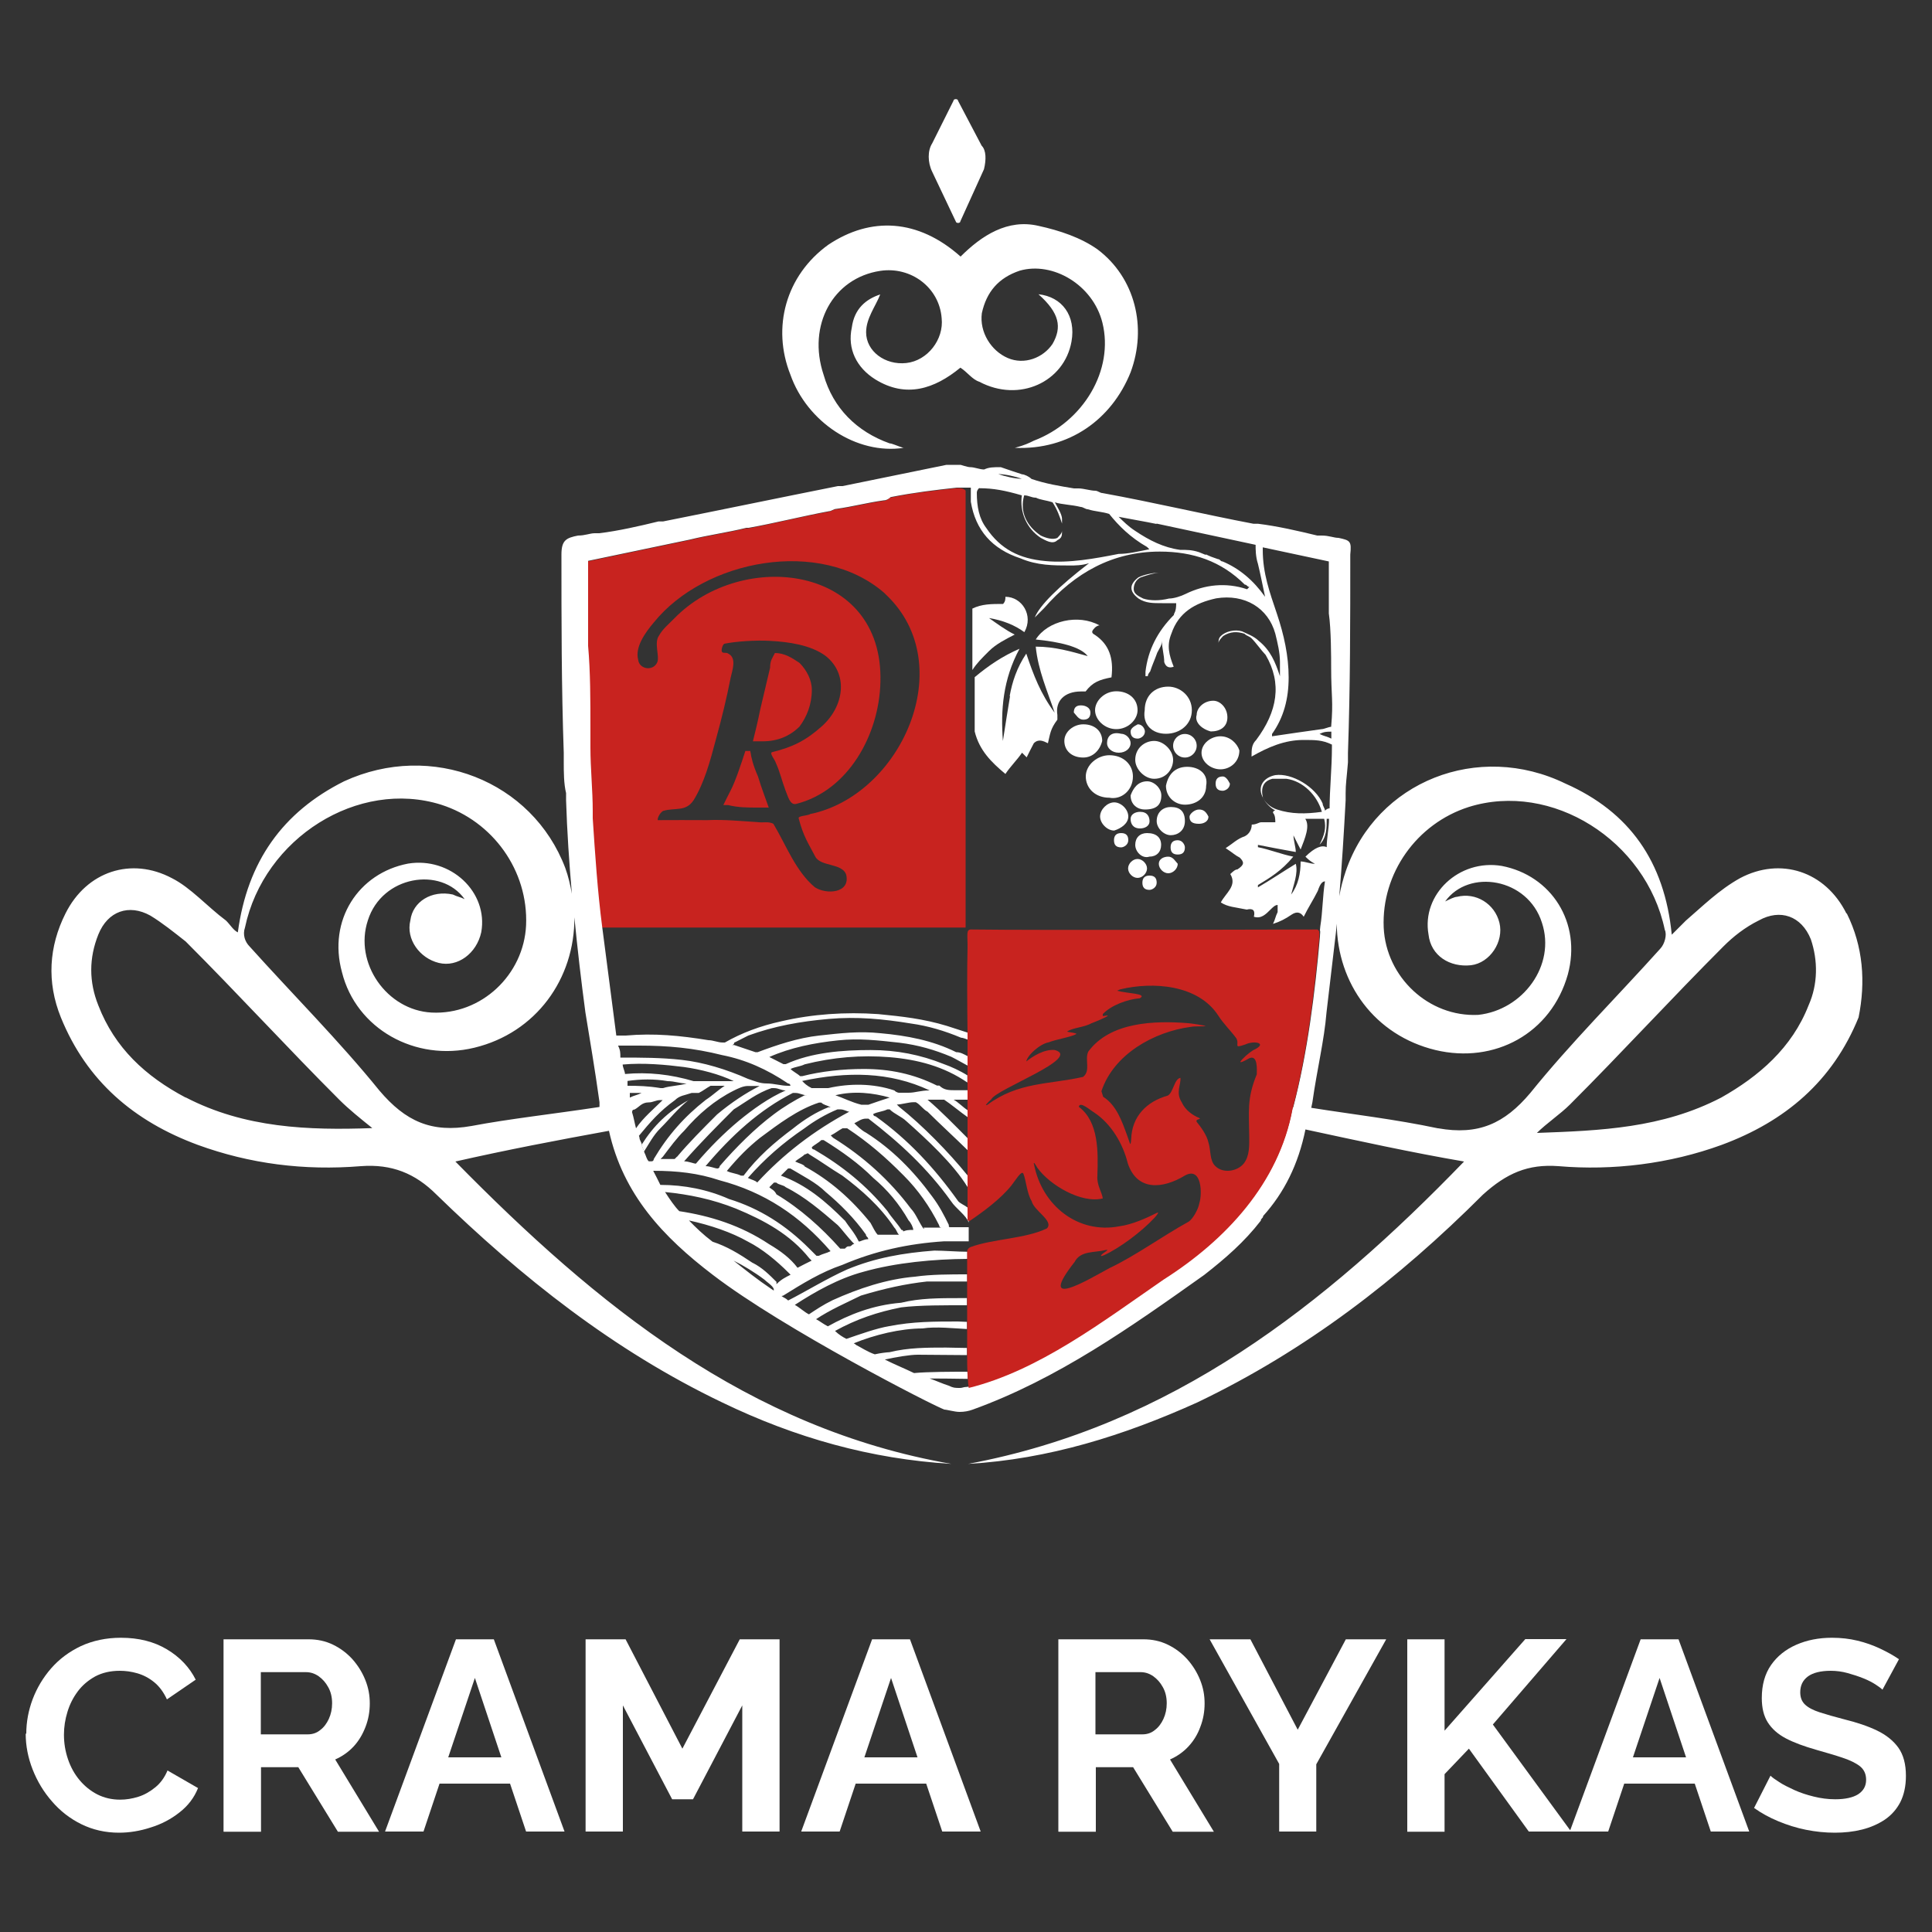
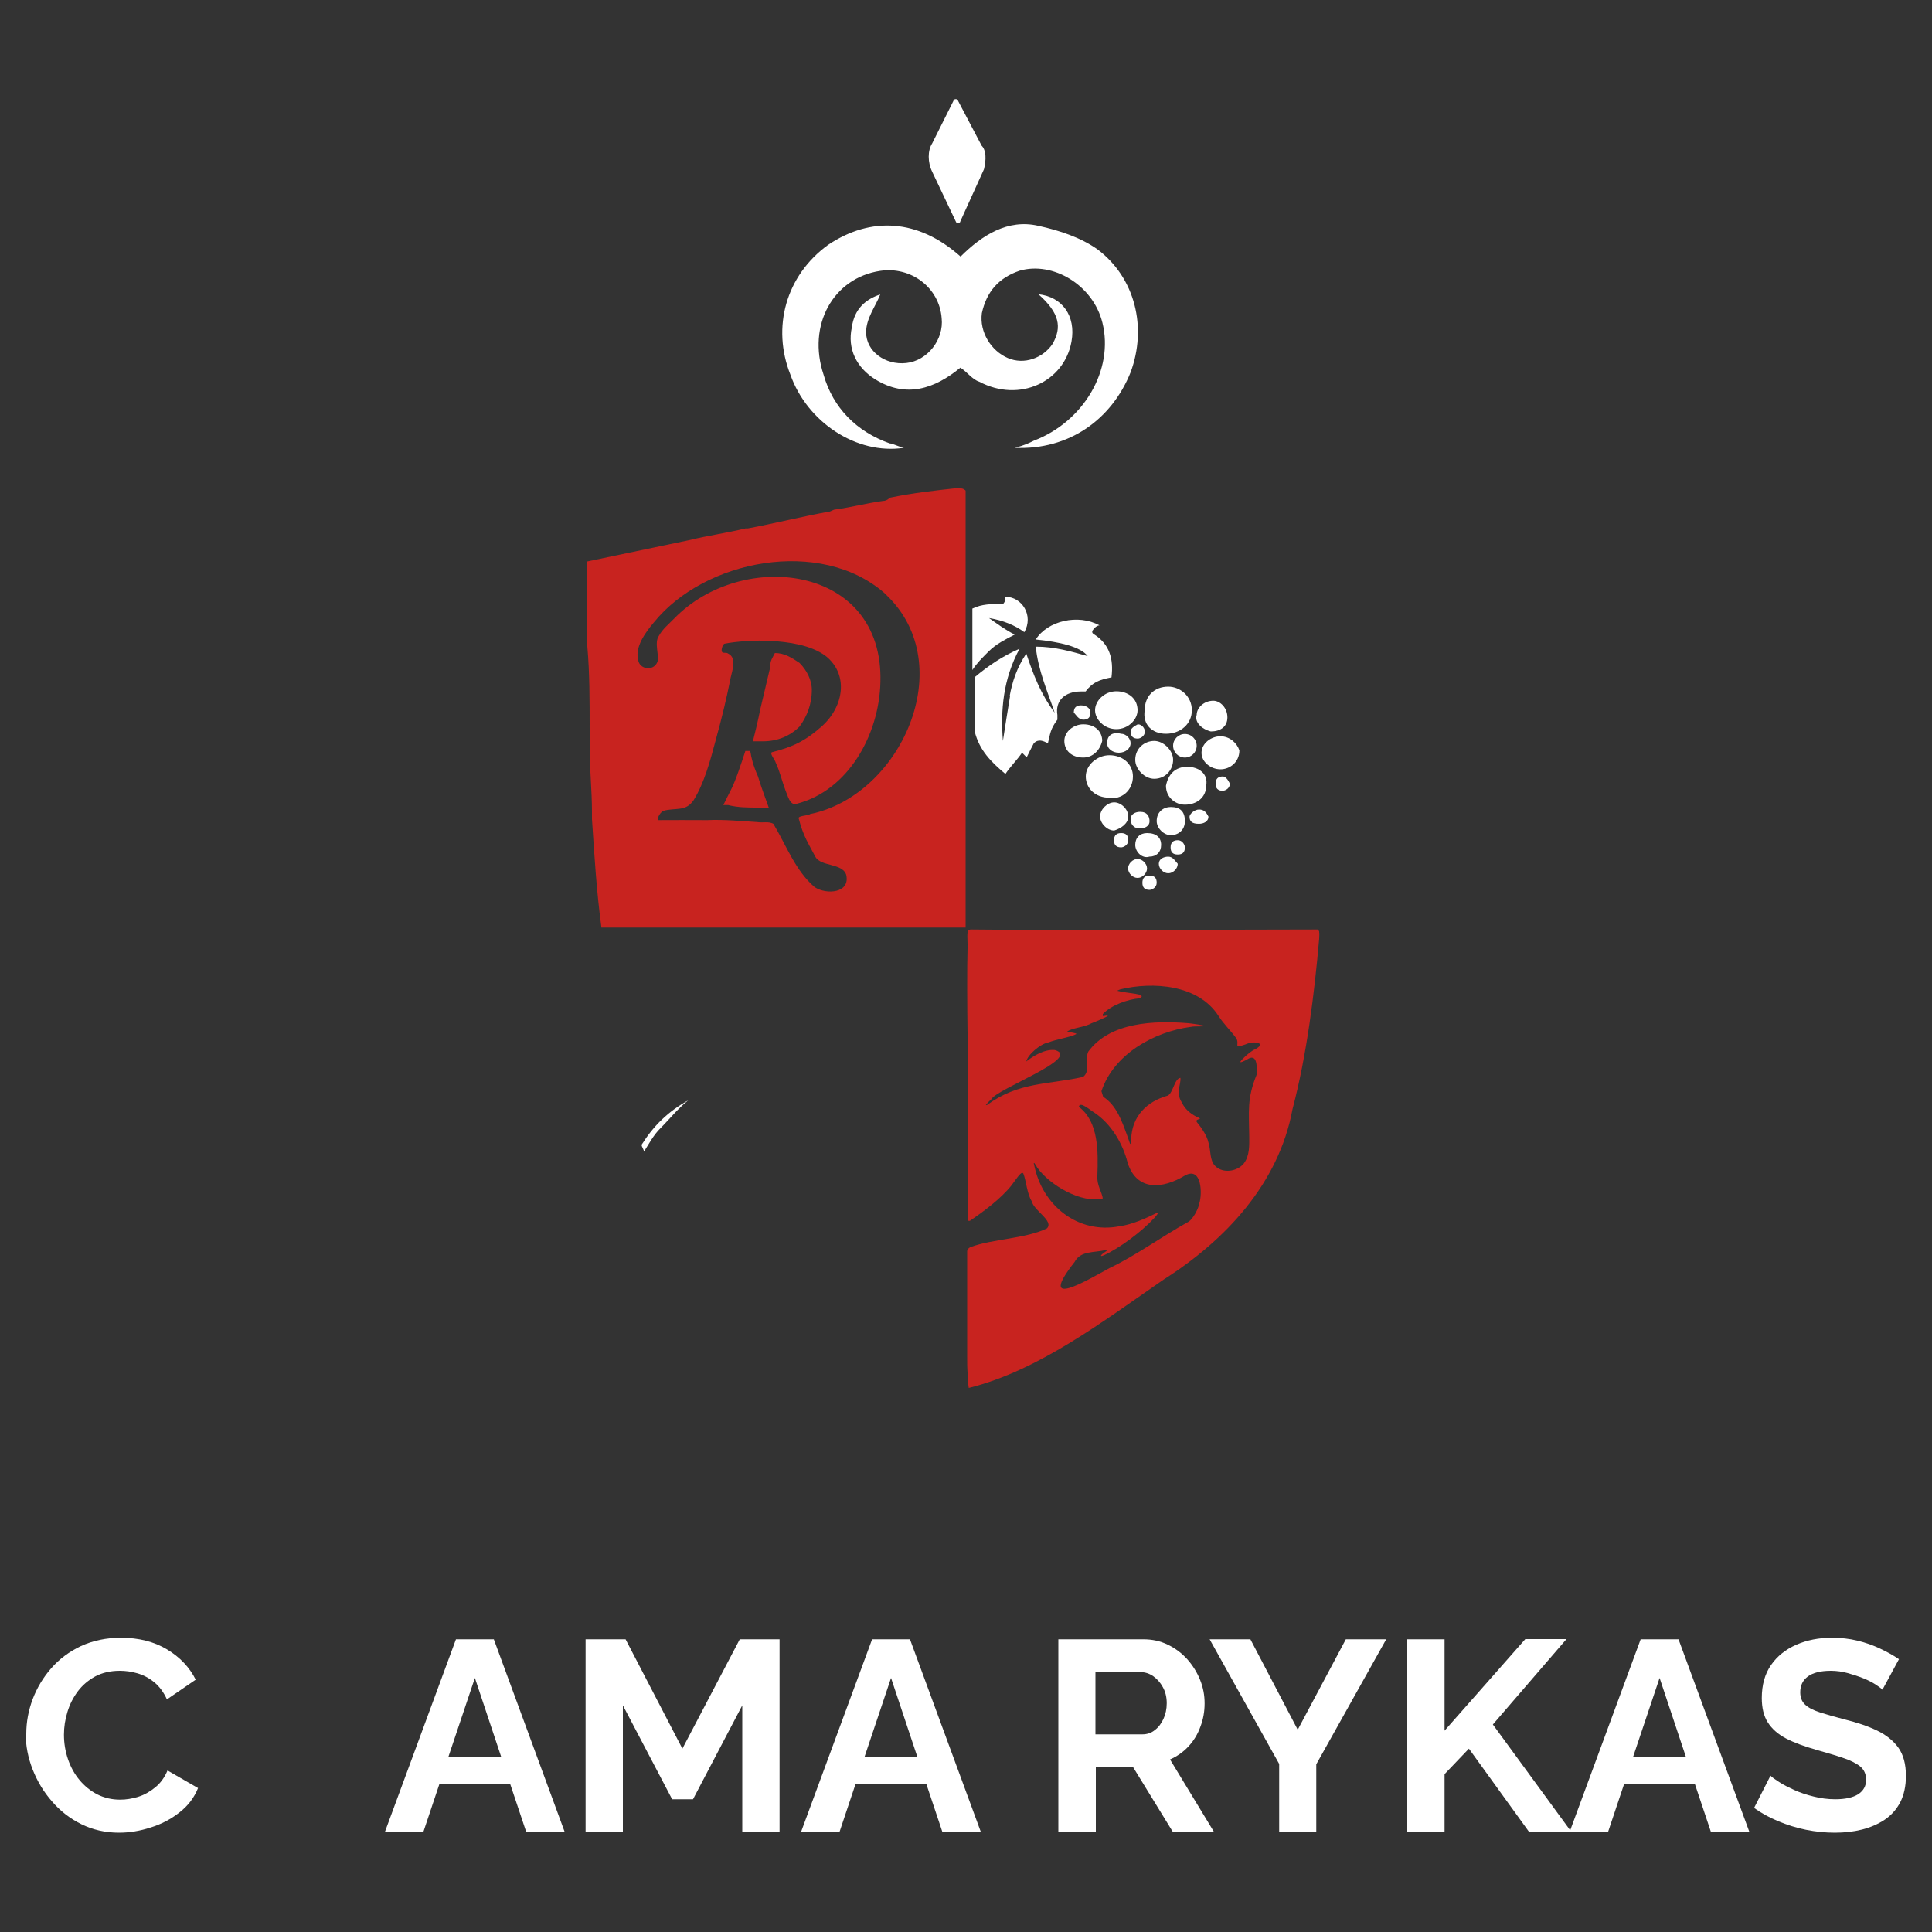
<svg xmlns="http://www.w3.org/2000/svg" id="Layer_1" version="1.1" viewBox="0 0 100 100">
  <rect x="0" y="0" width="100" height="100" fill="#333333" stroke="none" />
  <defs>
    <style>
      .st0 {
        fill: #c8231f;
      }

      .st1 {
        fill: #fff;
      }

      .st2 {
        fill: none;
      }
    </style>
  </defs>
  <g>
    <path class="st1" d="M1.36,89.74c0-.61.11-1.2.33-1.79.22-.58.54-1.12.96-1.6.42-.48.93-.86,1.54-1.15.61-.28,1.3-.43,2.07-.43.92,0,1.71.2,2.38.6.67.4,1.17.93,1.49,1.57l-1.49,1.02c-.17-.37-.39-.67-.66-.89-.27-.22-.56-.37-.87-.46-.31-.09-.61-.13-.91-.13-.49,0-.91.1-1.27.29-.36.2-.66.45-.9.77-.24.32-.42.67-.54,1.07-.12.39-.18.78-.18,1.18,0,.44.07.86.21,1.27.14.41.34.77.6,1.08.26.31.57.56.92.74.36.18.75.27,1.18.27.31,0,.62-.05.94-.15.32-.1.61-.27.88-.49.27-.22.48-.51.63-.87l1.58.91c-.2.5-.52.92-.96,1.26-.44.35-.94.61-1.49.78-.55.18-1.1.27-1.64.27-.71,0-1.36-.15-1.95-.44-.59-.29-1.1-.69-1.52-1.18-.43-.49-.76-1.04-1-1.65-.24-.61-.36-1.23-.36-1.86Z" />
-     <path class="st1" d="M11.57,94.8v-9.95h4.4c.46,0,.88.09,1.27.28.39.19.72.44,1.01.76.28.32.5.67.66,1.07s.23.79.23,1.21-.07.82-.22,1.21c-.15.39-.35.73-.62,1.02-.27.29-.59.51-.95.67l2.27,3.74h-2.13l-2.05-3.34h-1.93v3.34h-1.93ZM13.51,89.77h2.42c.24,0,.46-.07.64-.22.19-.14.34-.34.45-.58.11-.24.17-.51.17-.81,0-.32-.07-.6-.2-.83-.13-.24-.3-.43-.5-.57s-.42-.21-.65-.21h-2.34v3.22Z" />
    <path class="st1" d="M23.6,84.85h1.96l3.66,9.95h-1.99l-.83-2.48h-3.65l-.83,2.48h-1.99l3.67-9.95ZM25.95,90.96l-1.37-4.11-1.38,4.11h2.74Z" />
    <path class="st1" d="M38.42,94.8v-6.53l-2.55,4.86h-1.08l-2.55-4.86v6.53h-1.93v-9.95h2.07l2.94,5.66,2.97-5.66h2.06v9.95h-1.93Z" />
    <path class="st1" d="M45.14,84.85h1.96l3.66,9.95h-1.99l-.83-2.48h-3.65l-.83,2.48h-1.99l3.67-9.95ZM47.49,90.96l-1.37-4.11-1.38,4.11h2.74Z" />
    <path class="st1" d="M54.78,94.8v-9.95h4.4c.46,0,.88.09,1.27.28.39.19.72.44,1.01.76.28.32.5.67.66,1.07s.23.79.23,1.21-.07.82-.22,1.21c-.14.39-.35.73-.62,1.02-.27.29-.59.51-.95.67l2.27,3.74h-2.13l-2.05-3.34h-1.93v3.34h-1.93ZM56.71,89.77h2.42c.24,0,.46-.07.64-.22.19-.14.34-.34.45-.58.11-.24.17-.51.17-.81,0-.32-.07-.6-.2-.83-.13-.24-.3-.43-.5-.57-.2-.14-.42-.21-.65-.21h-2.34v3.22Z" />
    <path class="st1" d="M64.72,84.85l2.45,4.68,2.49-4.68h2.09l-3.62,6.47v3.48h-1.92v-3.5l-3.6-6.45h2.1Z" />
    <path class="st1" d="M72.84,94.8v-9.95h1.93v4.73l4.18-4.74h2.13l-3.81,4.42,4.05,5.54h-2.19l-3.1-4.29-1.26,1.32v2.98h-1.93Z" />
    <path class="st1" d="M84.92,84.85h1.96l3.66,9.95h-1.99l-.83-2.48h-3.65l-.83,2.48h-1.99l3.67-9.95ZM87.27,90.96l-1.37-4.11-1.38,4.11h2.74Z" />
    <path class="st1" d="M97.44,87.46c-.07-.07-.18-.15-.36-.27-.17-.11-.38-.22-.63-.32-.25-.1-.52-.19-.81-.27-.29-.08-.58-.12-.88-.12-.52,0-.92.1-1.18.29-.27.2-.4.47-.4.82,0,.27.08.48.25.64.17.16.42.29.76.4s.76.23,1.26.36c.65.16,1.22.35,1.7.58.48.23.85.53,1.11.89.26.37.39.85.39,1.46,0,.53-.1.98-.29,1.36-.2.38-.47.68-.81.91-.35.23-.74.4-1.18.51-.44.11-.91.16-1.4.16s-.99-.05-1.49-.15c-.5-.1-.97-.25-1.43-.44-.46-.19-.88-.42-1.26-.69l.85-1.67c.08.08.23.19.45.33.21.14.48.27.78.41.31.14.64.25,1.01.34.36.09.73.14,1.11.14.52,0,.92-.09,1.19-.26.27-.18.41-.42.41-.75,0-.3-.11-.53-.32-.7-.22-.17-.51-.31-.9-.44-.38-.13-.84-.26-1.36-.41-.63-.18-1.15-.37-1.57-.59-.42-.22-.73-.5-.94-.83-.21-.33-.31-.75-.31-1.26,0-.68.16-1.25.48-1.71.32-.46.76-.81,1.31-1.05.55-.24,1.16-.36,1.84-.36.47,0,.91.05,1.32.15.42.1.81.24,1.17.41.36.17.69.35.98.55l-.85,1.57Z" />
  </g>
  <g>
    <path class="st2" d="M65.36,28.45c0,1.22.37,2.2.73,3.3s.61,2.2.61,3.3-.24,2.08-.86,2.93v.12c.86-.12,1.71-.24,2.57-.37.12,0,.37,0,.49-.12.12-1.34.12-2.69.12-4.16,0-.49,0-1.1-.24-1.71v-2.69l-3.42-.73v.12Z" />
    <path class="st2" d="M37.98,65.25c.61.49,1.34.98,1.96,1.47-.12-.12-.37-.37-.49-.49-.37-.37-.86-.73-1.47-.98Z" />
    <path class="st2" d="M34.31,56.93q-.12,0,0,0c-.37,0-.49.12-.73.12-.37,0-.49.24-.73.37q-.12,0-.24.12c.12.37.12.61.24.98.37-.61.98-1.1,1.47-1.59Z" />
    <path class="st2" d="M38.59,55.83c.37.12.61.24.98.24s.73.12,1.1.12h.12c0-.12-.12-.12-.12-.12-1.1-.73-2.2-1.22-3.42-1.47-1.47-.37-2.81-.49-4.28-.49h-1.1c0,.24,0,.37.12.61h0c1.1,0,2.2,0,3.3.12,1.1.12,2.32.49,3.3.98Z" />
    <path class="st2" d="M34.07,56.32q.12,0,0,0c.49-.12.98-.12,1.34-.24-.37,0-.61-.12-.98-.12-.73-.12-1.47-.12-2.2,0v.24h0c.73,0,1.22,0,1.83.12Z" />
    <path class="st2" d="M32.35,56.57v.24c.24-.12.37-.12.61-.24h-.61Z" />
    <path class="st2" d="M40.18,66.35v.12c.24-.24.49-.37.73-.49l-.12-.12c-.61-.61-1.34-1.22-2.08-1.59-.98-.49-1.96-.86-3.06-1.1.37.37.86.73,1.22,1.1.73.24,1.34.61,2.08,1.1.49.24.86.61,1.22.98Z" />
    <path class="st2" d="M41.28,65.62c.24-.12.49-.24.73-.37l-.12-.12c-.98-1.22-2.32-1.96-3.79-2.57-1.22-.49-2.45-.73-3.67-.86.24.37.49.61.73.98,1.71.24,3.18.73,4.65,1.71.61.37,1.1.73,1.47,1.22Z" />
    <path class="st2" d="M67.2,42.39h0Z" />
    <path class="st2" d="M41.89,64.64l.37.37h.12c.24-.12.37-.12.61-.24-1.59-1.83-3.42-3.06-5.75-3.67-1.1-.37-2.32-.49-3.42-.49l.37.73c1.1,0,2.45.24,3.55.73,1.59.49,2.93,1.34,4.16,2.57Z" />
    <path class="st2" d="M68.91,38.23v-.49c-.24.12-.37.12-.61.24.24.12.37.12.61.24Z" />
    <path class="st2" d="M49.23,54.73c-.86-.37-1.71-.61-2.69-.73-1.1-.12-2.08-.24-3.18-.12-1.22.12-2.45.37-3.55.86.24.12.49.24.73.37h.12c1.34-.61,2.93-.73,4.4-.73,1.34,0,2.57.24,3.79.73.37.12.86.37,1.22.61v-.49c-.24-.12-.61-.37-.86-.49Z" />
    <path class="st2" d="M54.36,26c-.24,0-.49-.12-.86-.24-.24,0-.37-.12-.61-.12-.12.86.12,1.59.86,2.08.24.12.61.24.86.12.12,0,.24-.12.24-.37v-.37c-.12-.37-.24-.86-.49-1.1Z" />
    <path class="st2" d="M30.64,42.26s0,.12,0,0h0c0-.12,0,0,0,0Z" />
    <path class="st2" d="M58.76,27.47c.73.49,1.47.86,2.32.98.37,0,.61,0,.98.12.61.24.24.12.37.12q.24.12.61.24c.12,0,.12.12.24.12.86.37,1.59.98,2.2,1.83-.12-.61-.24-1.22-.37-1.71-.12-.37-.12-.61-.12-.98l-5.13-1.1c-.61-.12-1.34-.24-1.96-.37.24.24.49.49.86.73Z" />
    <path class="st2" d="M51.67,24.54h0c.37.12.86.24,1.22.24-.37-.12-.86-.24-1.22-.24Z" />
    <path class="st2" d="M35.9,55.96h2.08c-.73-.37-1.71-.61-2.57-.73-1.1-.12-2.2-.24-3.3-.12,0,.12.12.37.12.49h0c1.22-.12,2.45,0,3.67.37Z" />
    <path class="st2" d="M66.59,40.31h-.73c-.49.12-.61.49-.49.98.12.24.37.49.73.61.73.24,1.47.24,2.32.12-.24-.86-.98-1.59-1.83-1.71Z" />
-     <path class="st2" d="M41.04,58.4c.61-.49,1.22-.86,1.83-1.1h.12c-.24-.12-.37-.12-.49-.24h-.12c-1.1.37-2.08,1.1-3.06,1.83-.61.49-1.1.98-1.71,1.71.24.12.49.12.73.24h.12c.73-.98,1.59-1.71,2.57-2.45Z" />
    <path class="st2" d="M43.48,57.42h0c-.73.24-1.34.61-1.83.98-1.1.73-2.08,1.59-2.93,2.57.24.12.37.12.49.24,1.34-1.47,2.93-2.69,4.77-3.67-.12,0-.24-.12-.49-.12Z" />
    <path class="st2" d="M43.97,64.51c.12,0,.12-.12.24-.12-.37-.37-.61-.73-.86-.98-.86-.73-1.71-1.47-2.69-1.96-.12-.12-.37-.12-.49-.24h-.12s-.12.12-.24.24c.12.12.24.12.37.37,1.22.73,2.32,1.71,3.3,2.81h.24q.12-.12.24-.12Z" />
    <path class="st2" d="M9.61,48.74c-.61-.49-1.22-.98-1.83-1.34-1.1-.61-2.2-.24-2.69.98s-.49,2.45,0,3.67c.86,2.2,2.45,3.67,4.52,4.77,3.06,1.59,6.36,1.71,9.66,1.59-.61-.49-1.22-.98-1.71-1.47-2.69-2.69-5.26-5.5-7.95-8.19Z" />
    <path class="st2" d="M42.75,61.7c-.49-.49-1.22-.86-1.83-1.22h-.12l-.37.37c1.34.49,2.32,1.34,3.3,2.32.24.37.49.61.73.98v.12c.12,0,.24-.12.49-.12,0-.12-.12-.12-.12-.24-.61-.86-1.34-1.59-2.08-2.2Z" />
    <path class="st2" d="M42.87,56.32c1.1-.24,2.32-.24,3.42.12.12.12.24.12.24.12h.49c.37,0,.61-.12.98-.12h.12c-2.08-.98-4.28-.98-6.6-.49.12.12.24.24.49.37.24,0,.61,0,.86,0Z" />
    <path class="st2" d="M47.76,63.54c.12.12.12,0,0,0h0Z" />
    <path class="st2" d="M43.6,58.4c-.24.12-.37.24-.61.37l.12.12c1.59.98,2.93,2.2,4.03,3.67.24.24.37.61.61.98h.98c-.12,0-.12-.12-.12-.12-.49-.98-1.1-1.83-1.83-2.57-.98-.98-1.83-1.71-2.93-2.45q-.12,0-.24,0Z" />
    <path class="st2" d="M43.6,60.85c-.61-.37-1.1-.73-1.71-1.1-.12-.12-.12,0-.24,0-.12.12-.37.24-.49.37.24.12.37.12.49.24,1.34.73,2.45,1.71,3.42,2.93.12.24.24.49.37.61h1.1c-.12-.12-.12-.24-.24-.37-.73-1.1-1.71-1.96-2.69-2.69Z" />
    <path class="st2" d="M45.19,60.97c-.73-.73-1.59-1.34-2.57-1.96h-.12c-.12.12-.37.24-.49.37,0,.12.12.12.12.12,1.47.86,2.69,1.83,3.79,3.18.24.37.49.61.73.98.12,0,.12.12,0,.12.24-.12.37-.12.61-.12,0-.12-.12-.37-.24-.49-.49-.86-1.1-1.59-1.83-2.2Z" />
    <path class="st2" d="M40.06,57.67c.49-.37,1.1-.73,1.59-.98h.12c-.24,0-.37-.12-.61-.12h-.12c-1.71.86-3.18,2.2-4.52,3.79.24,0,.49.12.61.12,0,0,.12,0,.12-.12.86-.98,1.83-1.96,2.81-2.69Z" />
    <path class="st2" d="M43.24,56.69c.37.12.86.37,1.34.49h.37c.37-.12.73-.24,1.1-.37h.12c-.98-.24-1.96-.37-2.93-.12Z" />
    <path class="st2" d="M38.22,58.04c.73-.61,1.59-1.22,2.45-1.59-.24,0-.37-.12-.61-.12h-.12c-.73.24-1.34.73-1.96,1.1-.86.86-1.71,1.71-2.57,2.69.24,0,.49.12.61.12l.12-.12c.61-.73,1.34-1.47,2.08-2.08Z" />
    <path class="st2" d="M39.32,56.2h-.61c-.24,0-.49.12-.73.24-.98.49-1.83,1.22-2.57,2.08-.37.37-.73.86-1.1,1.34l-.12.12h.73l.12-.12c.61-.73,1.34-1.47,2.08-2.2.73-.61,1.47-1.1,2.2-1.47Z" />
    <path class="st2" d="M68.67,42.39c0,.49,0,.98-.37,1.34.24-.49.37-.86.24-1.34h-.98c.24.37,0,.98-.24,1.59-.12-.24-.24-.49-.37-.73,0,.24.12.61.12.86-.73-.12-1.34-.24-1.96-.37v.12c.61.12,1.22.37,1.83.49-.61.73-1.22,1.1-1.83,1.47v.12c.61-.37,1.34-.86,1.96-1.22.12.49-.12,1.1-.24,1.59.37-.49.49-1.1.49-1.71.24,0,.49.12.73.12-.24-.12-.37-.24-.49-.37.49-.49.86-.61,1.1-.61,0-.49.12-.86,0-1.34.12,0,0,0,0,0Z" />
    <path class="st1" d="M46.78,23.19c-.37-.12-.61-.24-.73-.24-1.71-.61-2.93-1.83-3.42-3.55-.86-2.57.49-5.01,2.93-5.38,1.59-.24,3.06.86,3.18,2.45.12,1.1-.73,2.2-1.83,2.32-1.1.12-2.08-.61-2.08-1.59,0-.73.49-1.34.73-1.96-.73.24-1.34.73-1.47,1.71-.24,1.1.24,2.08,1.22,2.69,1.59.98,3.06.49,4.4-.61.37.24.61.61.98.73,2.08,1.1,4.4,0,4.77-2.08.24-1.34-.49-2.32-1.71-2.45,1.1.98,1.22,1.71.73,2.57-.49.73-1.47,1.1-2.32.73-.86-.37-1.47-1.34-1.34-2.32.24-1.1.86-1.83,1.96-2.2,1.71-.49,3.79.73,4.28,2.69.61,2.45-.98,5.13-3.55,6.11-.24.12-.49.24-.98.37,2.81.12,5.01-1.47,5.99-3.91.86-2.32.24-4.89-1.71-6.36-.86-.61-1.96-.98-3.06-1.22-1.59-.37-2.93.49-4.03,1.59-2.2-1.96-4.65-2.08-6.85-.61-2.2,1.59-2.93,4.28-1.96,6.72.86,2.45,3.42,4.16,5.87,3.79Z" />
    <path class="st2" d="M63.04,33.95s0-.12,0,0" />
    <path class="st2" d="M54.85,27.1v.37" />
    <path class="st1" d="M52.28,36.03c-.12.73-.24,1.47-.37,2.32-.12-1.59,0-3.18.86-4.77-.86.37-1.59.86-2.32,1.47v2.81c.24.98.86,1.59,1.59,2.2.24-.37.61-.73.86-1.1.12.12.24.24.24.24.12-.24.24-.49.37-.73.24-.24.49-.12.73,0,.12-.49.12-.73.49-1.22v-.24c-.12-.73.37-1.22,1.22-1.22h.24c.37-.49.73-.61,1.34-.73.12-.98-.12-1.71-.86-2.2-.24-.12-.12-.24,0-.37,0,0,.12-.12.24-.12-1.1-.61-2.69-.24-3.3.73,1.22.12,2.32.37,2.69.86-.86-.24-1.71-.49-2.69-.49.12,1.22.61,2.32.98,3.42-.73-.98-1.1-1.96-1.47-3.06-.49.73-.73,1.47-.86,2.2Z" />
    <path class="st1" d="M52.53,32.85c-.49-.24-.98-.61-1.34-.86.73.12,1.34.37,1.83.73.49-.86-.12-1.83-.98-1.83,0,.12,0,.24-.12.37-.61,0-1.1,0-1.59.24v3.18c.24-.37.49-.61.86-.98.37-.37.86-.61,1.34-.86Z" />
    <path class="st1" d="M49.47,11.45c0,.12.24.12.24,0l1.22-2.69c.12-.49.12-.98-.12-1.22l-1.22-2.32c0-.12-.24-.12-.24,0l-1.1,2.2c-.24.37-.24.98,0,1.47l1.22,2.57Z" />
    <path class="st1" d="M62.19,38.96c0,.49.49.86.98.86s.98-.37.98-.98c-.12-.37-.49-.73-.98-.73-.49,0-.98.37-.98.86Z" />
    <path class="st1" d="M63.29,40.19c-.24,0-.37.12-.37.37s.12.37.37.37c.12,0,.37-.12.37-.37-.12-.24-.24-.37-.37-.37Z" />
    <path class="st1" d="M60.35,37.98c.73,0,1.34-.49,1.34-1.22s-.61-1.22-1.22-1.22c-.73,0-1.22.49-1.22,1.22-.12.73.37,1.22,1.1,1.22Z" />
    <path class="st1" d="M58.64,40.19c0-.61-.49-1.1-1.22-1.1-.61,0-1.22.49-1.22,1.1s.49,1.1,1.22,1.1c.61.12,1.22-.37,1.22-1.1Z" />
    <path class="st1" d="M56.68,36.76c0,.49.49.98,1.1.98s1.1-.49,1.1-.98c0-.61-.49-.98-1.1-.98s-1.1.49-1.1.98Z" />
    <path class="st1" d="M62.43,40.67c.12-.61-.37-.98-.98-.98s-.98.37-1.1.98c0,.61.49.98.98.98.61,0,1.1-.37,1.1-.98Z" />
    <path class="st1" d="M59.74,40.31c.61,0,.98-.49.98-.98s-.49-.98-.98-.98-.98.37-.98.98c0,.49.49.98.98.98Z" />
    <path class="st1" d="M57.05,38.35c0-.49-.37-.86-.98-.86-.49,0-.98.37-.98.86s.37.86.98.86c.49,0,.86-.37.98-.86Z" />
    <path class="st1" d="M62.67,37.86c.49,0,.86-.24.86-.73s-.37-.86-.73-.86c-.49,0-.86.37-.86.73-.12.37.24.73.73.86Z" />
-     <path class="st1" d="M59.25,41.9c.61,0,.86-.24.86-.73,0-.37-.37-.73-.73-.73-.49,0-.73.37-.86.73,0,.49.37.73.73.73Z" />
    <path class="st1" d="M58.4,42.26c0-.37-.37-.73-.73-.73s-.73.37-.73.73.37.73.73.73c.37-.12.73-.37.73-.73Z" />
    <path class="st1" d="M60.6,41.77c-.37,0-.73.24-.73.73,0,.37.37.73.73.73s.73-.24.73-.73c0-.49-.24-.73-.73-.73Z" />
    <path class="st1" d="M59.37,43.12c-.37,0-.61.24-.61.61s.37.73.73.61c.37,0,.61-.24.61-.61s-.24-.61-.73-.61Z" />
    <circle class="st1" cx="61.33" cy="38.6" r=".61" />
    <path class="st1" d="M57.91,38.96c.37,0,.61-.24.61-.49s-.24-.49-.49-.49c-.49-.12-.73.12-.73.49,0,.24.24.49.61.49Z" />
    <path class="st1" d="M60.47,44.34c-.24,0-.49.12-.49.37s.24.49.49.49.49-.24.49-.49c-.12-.12-.24-.37-.49-.37Z" />
    <path class="st1" d="M59.37,44.95c0-.24-.24-.49-.49-.49s-.49.24-.49.49.24.49.49.49.49-.24.49-.49Z" />
    <path class="st1" d="M58.52,42.39c0,.24.12.49.49.49.24,0,.49-.12.49-.37s-.12-.49-.49-.49c-.24,0-.49.12-.49.37Z" />
    <path class="st1" d="M62.06,41.9c-.24,0-.49.24-.49.37,0,.24.12.37.49.37.24,0,.49-.12.49-.37-.12-.24-.24-.37-.49-.37Z" />
    <path class="st1" d="M56.44,36.88c0-.24-.24-.37-.49-.37s-.37.12-.37.37c.12.12.24.37.49.37s.37-.12.37-.37Z" />
    <path class="st1" d="M60.96,43.49c-.24,0-.37.12-.37.37s.12.37.37.37.37-.12.37-.37c0-.12-.12-.37-.37-.37Z" />
    <path class="st1" d="M59.5,45.32c-.24,0-.37.12-.37.37s.12.37.37.37c.12,0,.37-.12.37-.37s-.12-.37-.37-.37Z" />
    <path class="st1" d="M58.52,37.86c0,.24.12.37.37.37.12,0,.37-.12.37-.37,0-.12-.12-.37-.37-.37-.24.12-.37.24-.37.37Z" />
    <path class="st1" d="M58.03,43.12c-.24,0-.37.12-.37.37s.12.37.37.37c.12,0,.37-.12.37-.37s-.12-.37-.37-.37Z" />
    <path class="st2" d="M46.17,25.76c.12,0,.37-.12.61-.12" />
    <g>
      <path class="st2" d="M46.54,56.57h.49c.37,0,.61-.12,1.1-.12-2.08-.98-4.28-.98-6.6-.49.12.12.24.24.49.37h.86c1.1-.24,2.32-.24,3.42.12.12.12.24.12.24.12Z" />
      <path class="st2" d="M41.04,56.57c-1.71.86-3.18,2.2-4.52,3.79.24,0,.49.12.61.12,0,0,.12,0,.12-.12.86-.98,1.83-1.96,2.81-2.69.49-.37,1.1-.73,1.59-.98h.12c-.24,0-.37-.12-.61-.12h-.12Z" />
      <path class="st2" d="M38.22,58.04c.73-.61,1.59-1.22,2.45-1.59-.24,0-.37-.12-.61-.12h-.12c-.73.24-1.34.73-1.96,1.1-.86.86-1.71,1.71-2.57,2.69.24,0,.49.12.61.12.73-.86,1.47-1.59,2.2-2.2Z" />
      <path class="st2" d="M38.83,56.2h-.12c-.24,0-.49.12-.73.24-.98.49-1.83,1.22-2.57,2.08-.37.37-.73.86-1.1,1.34l-.12.12h.73l.12-.12c.61-.73,1.34-1.47,2.08-2.2.73-.61,1.47-1.1,2.2-1.47h-.49Z" />
      <path class="st2" d="M45.44,63.9h1.1c-.12-.12-.12-.24-.24-.37-.73-1.1-1.71-1.96-2.69-2.69-.61-.37-1.1-.73-1.71-1.1-.12-.12-.12,0-.24,0-.12.12-.37.24-.49.37.24.12.37.12.49.24,1.34.73,2.45,1.71,3.42,2.93.12.24.24.49.37.61Z" />
      <path class="st2" d="M42.87,57.3h.12c-.24-.12-.37-.12-.49-.24h-.12c-1.1.37-2.08,1.1-3.06,1.83-.61.49-1.1.98-1.71,1.71.24.12.49.12.73.24h.12c.73-.98,1.59-1.71,2.57-2.45.61-.49,1.22-.86,1.83-1.1Z" />
      <path class="st2" d="M44.95,57.18c.37-.12.73-.24,1.1-.37-.86-.24-1.83-.37-2.81-.12.37.12.86.37,1.34.49h.37Z" />
      <path class="st2" d="M43.36,57.42c-.61.24-1.22.61-1.71.98-1.1.73-2.08,1.59-2.93,2.57.24.12.37.12.49.24,1.34-1.47,2.93-2.69,4.77-3.67-.12,0-.24-.12-.49-.12h-.12Z" />
      <path class="st2" d="M36.51,56.93c.37-.24.61-.49.98-.73h-.73c-.24.12-.37.24-.61.37h-.37c-.37.12-.61.12-.86.37-.81.58-1.3,1.17-1.87,1.85.01.03.03.07.03.1,0,.12.12.24.12.37h0c.61-.98,1.34-1.71,2.45-2.32-.61.49-.98.98-1.47,1.47-.37.37-.61.86-.86,1.22.12.24.12.37.24.49h.12c.12,0,.12-.12.12-.12.73-1.22,1.59-2.2,2.69-3.06Z" />
      <path class="st2" d="M41.28,65.62c.24-.12.49-.24.73-.37l-.12-.12c-.98-1.22-2.32-1.96-3.79-2.57-1.22-.49-2.45-.73-3.67-.86.24.37.49.73.73.98,1.59.24,3.18.73,4.65,1.71.61.37,1.1.73,1.47,1.22Z" />
      <path class="st2" d="M34.31,56.93h-.12c-.24,0-.37.12-.61.12-.37,0-.49.24-.73.37q-.12,0-.12.12c.11.32.13.56.21.85.37-.55.92-1.01,1.38-1.46Z" />
      <path class="st2" d="M35.9,55.96h2.08c-.73-.37-1.71-.61-2.57-.73-.94-.12-2.11-.23-3.18-.13,0,0,0,0,0,0,0,.12.12.36.12.48,1.18-.1,2.36.02,3.55.37Z" />
      <path class="st2" d="M32.6,56.57v.24c.24-.12.37-.12.61-.24h-.61Z" />
      <path class="st2" d="M34.31,56.32c.37-.12.86-.12,1.22-.24-.37,0-.61-.12-.98-.12-.69-.12-1.39-.11-2.08-.01,0,0,0,0,0,.01v.24s0,0,0,0c.55,0,1.03,0,1.71.12h.12Z" />
      <path class="st2" d="M29.71,47.49c.02,3.19-1.99,5.98-5.18,6.75-3.06.73-6.11-.98-6.85-3.91-.73-2.69.86-5.13,3.42-5.62,2.2-.37,4.16,1.47,3.79,3.55-.24,1.1-1.22,1.83-2.2,1.59-.98-.24-1.71-1.22-1.47-2.2.12-.98,1.1-1.59,2.2-1.34.24.12.37.12.61.24-1.22-1.71-4.28-1.22-5.01,1.1-.73,2.2.98,4.65,3.3,4.77,2.57.12,4.77-1.96,4.89-4.52.12-2.81-1.71-5.38-4.4-6.24-4.28-1.34-9.17,1.71-10.15,6.36-.12.37,0,.73.24.98,2.2,2.45,4.65,4.89,6.72,7.46,1.34,1.59,2.69,2.2,4.77,1.83,1.96-.37,4.16-.61,6.6-.98v-.24c-.24-1.71-.49-3.18-.73-4.65-.22-1.64-.41-3.28-.57-4.92Z" />
      <path class="st2" d="M9.61,48.74c-.61-.49-1.22-.98-1.83-1.34-1.1-.61-2.2-.24-2.69.98-.49,1.22-.49,2.45,0,3.67.86,2.2,2.45,3.67,4.52,4.77,3.06,1.59,6.36,1.71,9.66,1.59-.61-.49-1.22-.98-1.71-1.47-2.69-2.69-5.26-5.5-7.95-8.19Z" />
-       <path class="st2" d="M54.12,29.06c1.22.12,2.57-.12,3.79-.37.49,0,.98-.12,1.59-.24l-.12-.12c-.86-.49-1.47-1.1-1.96-1.71-.37-.12-.73-.12-1.1-.24-.12,0-.24-.12-.37-.12-.49-.12-.98-.12-1.34-.24.12.24.37.61.37.86v.24c-.12-.37-.24-.73-.49-1.1-.37-.12-.61-.12-.86-.24-.24,0-.37-.12-.61-.12-.24.86.12,1.59.86,2.08.24.12.61.24.86.12.12-.12.24-.24.24-.37,0,.24,0,.37-.24.49-.24.24-.61,0-.86-.12-.73-.49-1.1-1.34-.98-2.2-.86-.24-1.47-.37-2.2-.37q-.12.12-.12.24c0,.73.12,1.34.49,1.83.73,1.1,1.71,1.59,3.06,1.71Z" />
+       <path class="st2" d="M54.12,29.06c1.22.12,2.57-.12,3.79-.37.49,0,.98-.12,1.59-.24c-.86-.49-1.47-1.1-1.96-1.71-.37-.12-.73-.12-1.1-.24-.12,0-.24-.12-.37-.12-.49-.12-.98-.12-1.34-.24.12.24.37.61.37.86v.24c-.12-.37-.24-.73-.49-1.1-.37-.12-.61-.12-.86-.24-.24,0-.37-.12-.61-.12-.24.86.12,1.59.86,2.08.24.12.61.24.86.12.12-.12.24-.24.24-.37,0,.24,0,.37-.24.49-.24.24-.61,0-.86-.12-.73-.49-1.1-1.34-.98-2.2-.86-.24-1.47-.37-2.2-.37q-.12.12-.12.24c0,.73.12,1.34.49,1.83.73,1.1,1.71,1.59,3.06,1.71Z" />
      <path class="st2" d="M61.09,28.45c.37,0,.61,0,.98.12.61.24.24.12.37.12q.24.12.61.24c.12,0,.12.12.24.12.86.37,1.59.98,2.2,1.83-.12-.61-.24-1.22-.37-1.71-.12-.37-.12-.73-.12-.98l-5.13-1.1c-.61-.12-1.34-.24-1.96-.37.24.24.49.49.86.73.73.49,1.47.86,2.32.98Z" />
      <path class="st2" d="M51.67,24.54c.37.12.86.24,1.22.24-.37-.12-.86-.24-1.22-.24Z" />
      <path class="st2" d="M68.91,38.23v-.37c-.24,0-.37,0-.61.12.24.12.37.12.61.24Z" />
      <path class="st2" d="M66.71,35.05c0,1.1-.24,2.08-.86,2.93v.12c.86-.12,1.71-.24,2.57-.37.12,0,.37-.12.49-.12.12-1.34,0-1.59,0-3.06,0-.49,0-1.98-.12-2.81v-2.69l-3.42-.73v.12c0,1.22.37,2.2.73,3.3.37,1.1.61,2.2.61,3.3Z" />
      <path class="st2" d="M40.67,61.46c-.12-.12-.37-.12-.49-.24h-.12l-.24.24c.12.12.24.12.37.37,1.22.73,2.32,1.71,3.3,2.81h.24q.12-.12.24-.12c.12,0,.12-.12.24-.12-.37-.37-.61-.73-.86-.98-.86-.73-1.71-1.47-2.69-1.96Z" />
      <path class="st2" d="M47.27,63.66c0-.12-.12-.37-.24-.49-.49-.86-1.1-1.59-1.83-2.2-.73-.73-1.59-1.34-2.57-1.96h-.12c-.12.12-.37.24-.49.37,0,.12.12.12.12.12,1.47.86,2.69,1.83,3.79,3.18.24.37.49.61.73.98.12,0,.12.12,0,.12.24-.12.37-.12.61-.12Z" />
      <path class="st2" d="M48.62,63.41c-.49-.98-1.1-1.83-1.83-2.57-.98-.98-1.83-1.71-2.93-2.45h-.24c-.24.12-.37.24-.61.37l.12.12c1.59.98,2.93,2.2,4.03,3.67.24.24.37.61.61.98h.98c-.12,0-.12-.12-.12-.12Z" />
-       <path class="st2" d="M44.95,64.15c0-.12-.12-.12-.12-.24-.61-.86-1.34-1.59-2.08-2.2-.49-.49-1.22-.86-1.83-1.22h-.12l-.37.37c1.34.49,2.32,1.34,3.3,2.32.24.37.49.61.73,1.1.12,0,.24-.12.49-.12Z" />
      <path class="st2" d="M47.76,63.54c.12.12.12,0,0,0h0Z" />
      <path class="st2" d="M38.71,55.83c.37.12.61.24.98.24s.73.12,1.1.12h.12c0-.12-.12-.12-.12-.12-1.1-.73-2.2-1.22-3.42-1.47-1.47-.37-2.81-.49-4.28-.49h-1.1c.12.24.12.37.12.61,0,0,0,0,0,0,1.06,0,2.12,0,3.18.12,1.1.12,2.32.49,3.42.98Z" />
      <path class="st2" d="M39.57,66.23c-.49-.37-1.1-.73-1.59-.98.61.49,1.22.98,1.96,1.47.05.03.08.05.12.08,0-.03,0-.06,0-.08-.05-.16-.37-.37-.49-.49Z" />
      <path class="st2" d="M41.89,64.64l.37.37h.12c.24-.12.37-.12.61-.24-1.59-1.83-3.42-3.06-5.75-3.67-1.1-.37-2.2-.49-3.42-.49.12.24.24.49.37.73,1.22,0,2.45.24,3.55.73,1.59.49,2.93,1.34,4.16,2.57Z" />
      <path class="st2" d="M50.09,65.19c-1.69,0-3.7.19-5.39.67-1.27.35-2.48,1.02-3.54,1.71.24.12.49.36.73.49.37-.24.73-.49,1.22-.73,1.34-.61,2.81-1.1,4.28-1.22.81-.12,1.85-.12,2.69-.12,0-.3,0-.57,0-.79Z" />
      <path class="st2" d="M49.72,53.76c-.86-.37-1.71-.61-2.57-.73-1.47-.24-2.81-.37-4.28-.24s-2.81.37-4.16.86l-.73.37c0,.12-.12.12-.12.12h.12l1.1.37h.12c.98-.37,2.08-.73,3.18-.86,1.1-.12,2.08-.24,3.18-.12,1.34.12,2.69.37,3.91.98.22,0,.39.1.6.21,0-.18,0-.47,0-.84-.08-.03-.26-.1-.35-.1Z" />
      <path class="st2" d="M50.25,64.53c1.15-.42,2.85-.43,3.96-.97.36-.4-.68-.91-.79-1.41-.24-.37-.3-1.08-.43-1.42-.1-.18-.33.23-.62.61-.56.71-1.46,1.37-2.15,1.83-.03.01-.04,0-.06,0v.12c-.12-.37-.67-.73-.91-1.1-1.22-1.71-2.69-3.06-4.28-4.28h-.12c-.24,0-.37.12-.61.24.12.12.37.37.61.49,1.34.86,2.45,1.96,3.42,3.3.37.49.61.98.86,1.47q0,.12.12.12c.12,0,.67,0,.91,0v.73c-.37,0-1.03,0-1.28,0-1.83.12-3.55.49-5.26,1.22-1.1.37-2.08.98-3.06,1.59-.04.01-.06.01-.09.02.11.09.22.11.33.22,0,0,.01,0,.02.01.93-.48,2.01-1.15,3.04-1.6,1.47-.61,2.93-.86,4.52-.98.46,0,1.22.05,1.71.06,0-.03,0-.07,0-.09.02-.09.07-.15.17-.2Z" />
      <path class="st2" d="M56.31,54.43c1.13-1.54,3.43-1.61,5.18-1.47.3.03.71.1.9.14-.15.05-.52,0-.77.05-1.91.26-4,1.42-4.63,3.33.02.07.07.22.09.29.68.43.98,1.28,1.24,2,.16.38.18.66.21.2.03-1.19.81-1.96,1.89-2.26.28-.16.34-.88.66-.92.03.36-.26.75.07,1.27.18.41.59.68.89.8.18.09-.23.03-.11.22.21.27.51.66.6,1.06.13.39.05.94.36,1.22.39.38,1.13.28,1.47-.14.32-.39.29-.96.28-1.38,0-1.31-.12-1.97.39-3.23.01-.28.05-1.04-.4-.83-.23.14-.5.26-.44.16.09-.14.41-.42.65-.58.81-.37.06-.52-.4-.3-.67.23-.28.02-.47-.32-.26-.36-.68-.76-.93-1.17-1.04-1.61-3.39-1.78-5.08-1.36-.04.02-.12.05-.16.07.55.15,1.59.14,1.18.39-.64.06-1.49.36-1.92.82,0,.03,0,.08,0,.1.09,0,.28-.05.26-.02-.03.06-.55.28-.86.4-.38.21-1.02.23-1.25.43.12.04.52.07.48.12-.24.15-1.07.28-1.43.43-.45.08-1.1.66-1.16.99.35-.27.94-.65,1.48-.59,1.43.4-3.06,2.03-3.29,2.55l-.1.09c-.14.13-.25.26-.13.2,1.61-1.2,3.2-1.04,4.96-1.45.41-.32.07-.89.27-1.31Z" />
      <path class="st2" d="M50.07,49.08c.02-.69-.09-.97.18-.97,3.71.05,16.49,0,17.93,0,.05.02.08.05.09.1,0-.06.02-.13.02-.2.12-.73.12-1.59.24-2.32-.12,0-.24.12-.37.49-.24.49-.49.86-.73,1.34q-.24-.37-.61-.12c-.37.24-.61.37-.98.49.12-.24.12-.37.24-.61v-.37c-.12,0-.24.12-.37.24-.24.24-.49.49-.86.37q.12-.49-.37-.37c-.61-.12-.98-.12-1.34-.37.24-.49.86-.86.49-1.47.12-.12.24-.24.37-.24.37-.24.37-.37.12-.61-.24-.12-.37-.24-.73-.49.37-.24.61-.49.98-.61.24-.12.37-.37.37-.61.24,0,.37-.12.49-.12h.73c0-.12,0-.37-.12-.49,0-.12.12-.12.12-.12-.24-.12-.49-.37-.61-.61-.37-.61,0-1.1.61-1.22.86-.12,2.08.61,2.45,1.47,0,.12.12.24.12.37q.12-.12.24-.12c0-.98.12-2.08.12-3.18v-.12c-.49-.24-.86-.24-1.47-.24-.98,0-1.83.37-2.69.86,0-.37,0-.61.24-.86,1.1-1.47,1.34-2.93.49-4.4-.24-.24-.49-.61-.73-.86-.12-.12-.24-.12-.37-.24-.37-.12-.73-.12-1.1.12-.12.12-.24.24-.24.37,0-.12,0-.24.12-.37.24-.24.73-.37,1.1-.24.24.12.61.24.86.49.61.49.86,1.1,1.1,1.83v-.73c0-.49-.12-.98-.24-1.47-.37-1.34-1.59-2.08-3.06-1.83-1.1.24-1.96.73-2.32,1.83-.24.61-.12,1.1.12,1.71q-.37.12-.49-.24c0-.37-.12-.73-.12-1.1,0,.24-.12.37-.24.61-.12.37-.24.61-.37.98,0,0-.12.12-.12.24h-.12v-.24c.12-1.1.61-2.08,1.47-2.93,0-.12.12-.12.12-.61h-.73c-.49,0-.86,0-1.22-.24-.49-.37-.49-.73,0-1.1.24-.12.73-.24,1.1-.24-.24,0-.61.12-.98.24-.24.12-.37.37-.37.61s.24.37.49.49c.37.12.86.12,1.34,0,.24,0,.61-.12.86-.24.98-.49,2.08-.61,3.18-.24l.12-.12c-.12,0-.12-.12-.24-.12-1.22-1.22-2.69-1.71-4.4-1.71-2.45,0-4.4,1.1-5.99,2.93l-.24.24q-.12.12-.24.24c.24-.61,1.22-1.59,2.81-2.81-.37.12-.73.12-.98.12-.86,0-1.71,0-2.57-.37-1.47-.49-2.32-1.47-2.57-2.93v-.73h-.5s.03.01.03.01q.12,0,.24.12v22.62h-18.85c.24,1.83.49,3.78.73,5.62h.49c1.47-.12,2.81,0,4.28.24.24,0,.49.12.73.12h.12c.86-.49,1.83-.86,2.93-1.1,1.59-.37,3.3-.49,5.01-.37,1.22.12,2.32.24,3.55.61.35.12.73.23,1.08.35,0-1.39-.02-3.44,0-4.42Z" />
      <path class="st2" d="M45.78,30.7c-3.29-2.87-9.29-1.74-11.93,1.53-.45.53-.98,1.27-.81,1.92.05.51.78.62.99.14.13-.31-.18-1.02.09-1.38.18-.35.51-.6.79-.89,3.51-3.62,10.83-2.78,10.67,3.29-.06,2.72-1.66,5.62-4.36,6.31-.33.08-.44-.42-.55-.69-.22-.57-.28-.95-.51-1.45-.04-.15-.35-.5-.18-.54,1.09-.27,1.75-.6,2.57-1.34,1.16-1.04,1.39-2.72.18-3.65-.77-.57-1.92-.72-2.88-.77-.68-.04-1.71.03-2.35.15-.1.08-.17.36-.12.42.05.09.23.01.32.09.46.22.21.86.13,1.24-.22,1.11-.45,2.06-.77,3.22-.28,1.09-.59,2.24-1.15,3.13-.41.62-.94.37-1.57.55-.23.12-.35.51-.26.48.71-.01,1.67,0,2.54,0,.9-.04,1.74.05,2.57.1.35.05.58-.05.85.09.67,1.12,1.13,2.43,2.14,3.28.62.4,1.85.31,1.63-.64-.19-.62-1.31-.41-1.6-.94-.36-.69-.62-1.06-.86-1.98-.04-.13.37-.13.58-.21,4.7-.94,7.8-7.72,3.95-11.36l-.09-.09ZM39.34,36.72l.51-2.16c0-.38.13-.5.25-.76.51,0,.89.26,1.27.51.38.38.64.89.64,1.4,0,.76-.26,1.39-.64,1.9-.51.51-1.14.76-1.9.76h-.51c.13-.51.25-1.02.38-1.65ZM39.22,41.8c-.5,0-1.02,0-1.53-.13h-.25c.13-.25.25-.51.38-.76.25-.51.5-1.27.76-2.04h.26s0,.04,0,.07c.02.19.12.66.38,1.24.19.63.44,1.24.56,1.62h-.57Z" />
      <path class="st2" d="M50.06,68.82c-.63-.02-1.62-.14-2.3-.03-1.14,0-2.49.33-3.56.77.04.02.09.04.13.09.24.12.6.35.96.48.28-.07.66-.11.76-.11.98-.24,1.96-.24,2.93-.24.21,0,.77.01,1.08.02,0-.31,0-.63,0-.97Z" />
      <path class="st2" d="M40.91,65.98l-.12-.12c-.61-.61-1.34-1.22-2.08-1.59-.86-.49-1.96-.86-3.06-1.1.37.37.73.73,1.22,1.1.73.24,1.34.61,2.08,1.1.49.24.86.61,1.22.98v.12c.24-.24.49-.37.73-.49Z" />
      <path class="st2" d="M91.05,47.64c-.73.37-1.34.86-1.83,1.34-2.69,2.69-5.26,5.5-7.95,8.19-.49.49-1.22.98-1.71,1.47,3.3-.12,6.48-.24,9.54-1.83,1.96-1.1,3.67-2.57,4.52-4.77.49-1.1.49-2.32.12-3.42-.49-1.22-1.59-1.59-2.69-.98Z" />
      <path class="st2" d="M68.42,42.02c-.24-.86-.98-1.59-1.83-1.71h-.73c-.49.12-.61.49-.49.98.12.24.37.49.73.61.73.24,1.47.24,2.32.12Z" />
      <path class="st2" d="M57.95,63.46c.68-.09,1.41-.43,1.97-.71.08-.01-.08.17-.17.28-.65.7-1.79,1.56-2.61,1.93-.14.06-.2.05-.11-.04.11-.12.45-.29.19-.23-.57.15-1.28.02-1.6.62-2.01,2.55.69.92,1.8.32,1.37-.65,2.74-1.65,4.11-2.41.24-.16.47-.61.52-.84l.03-.12c.15-.47.13-1.9-.74-1.43-1.15.71-2.49.83-2.97-.64-.25-1.01-.86-2.04-1.74-2.62-.18-.1-.74-.61-.79-.29,1.04.77,1,2.36.96,3.56-.04.49.24.86.28,1.18-1.1.29-2.75-.69-3.39-1.59-.11-.19-.2-.32-.18-.2.41,2.16,2.29,3.63,4.43,3.21Z" />
      <path class="st2" d="M68.67,43.85c0-.49.12-.98.12-1.47h-.12c0,.49,0,.98-.37,1.34.24-.49.37-.86.24-1.34h-.98c.24.37,0,.98-.24,1.59-.12-.24-.24-.49-.37-.73,0,.24.12.61.12.86-.73-.12-1.34-.24-1.96-.37v.12c.61.12,1.22.37,1.83.49-.61.73-1.22,1.1-1.83,1.47v.12c.61-.37,1.34-.86,1.96-1.22.12.49-.12,1.1-.24,1.59.37-.49.49-1.1.49-1.71.24,0,.49.12.73.12-.24-.12-.37-.24-.49-.37.49-.49.86-.61,1.1-.49Z" />
      <path class="st2" d="M86.16,48.13c-.98-4.65-5.87-7.7-10.15-6.36-2.69.86-4.52,3.42-4.4,6.24.12,2.57,2.32,4.65,4.89,4.52,2.32-.24,4.03-2.57,3.3-4.77-.73-2.32-3.79-2.81-5.01-1.1.24-.12.49-.24.61-.24.98-.24,1.96.37,2.2,1.34.24.98-.49,2.08-1.47,2.2-1.1.12-2.08-.49-2.2-1.59-.37-2.08,1.59-3.91,3.79-3.55,2.57.49,4.16,2.93,3.42,5.62-.86,3.06-3.79,4.65-6.85,3.91-3.13-.76-5.08-3.44-5.11-6.54-.01.14-.02.28-.04.43l-.49,4.16c-.12,1.47-.49,2.93-.73,4.65l-.06.29c2.21.34,4.33.59,6.55,1.06,2.08.37,3.42-.24,4.77-1.83,2.08-2.57,4.52-5.01,6.72-7.46.24-.24.37-.73.24-.98Z" />
      <path class="st2" d="M46.9,58.04c-.24-.24-.61-.37-.86-.61h-.12c-.24.12-.49.12-.73.24,0,.12.12.12.12.12,1.71,1.22,3.06,2.69,4.28,4.4.11.11.34.21.48.32,0-.31,0-.67,0-1.07-.74-1.2-2.09-2.45-3.17-3.41Z" />
      <path class="st2" d="M48,66.35c-1.1.12-2.2.37-3.42.73-.73.37-1.59.73-2.32,1.22.24.12.37.24.61.37,1.1-.61,2.32-1.1,3.79-1.22.98-.24,1.96-.24,3.06-.24h.35c0-.3,0-.58,0-.86h-2.08Z" />
      <path class="st2" d="M48.86,56.93h-.86c.7.58,1.47,1.38,2.07,1.99,0-.37,0-.73,0-1.08-.36-.25-.86-.67-1.21-.9Z" />
      <path class="st2" d="M48,57.55c-.24-.12-.37-.37-.61-.49h-.12c-.24,0-.61.12-.86.12l.12.12c1.2.96,2.56,2.34,3.54,3.55,0-.42,0-.86,0-1.32-.61-.6-1.48-1.41-2.07-1.99Z" />
      <path class="st2" d="M47.51,70.14c-.42,0-1.18.14-1.7.25.47.23,1.03.46,1.51.7.68-.08,2.05-.07,2.76-.07,0-.25-.02-.54-.02-.86-.74,0-1.85-.02-2.55-.02Z" />
      <path class="st2" d="M48.13,71.36c.37.12.61.24.98.37.24.12.33.11.59.12.12,0,.19-.05.31-.05.04,0,.09,0,.14-.02-.02-.1-.03-.24-.04-.41-.54,0-1.51-.02-1.97-.02Z" />
      <path class="st2" d="M46.66,67.69c-1.22.24-2.32.61-3.42,1.22.2.2.39.31.59.41.7-.24,1.56-.55,2.22-.66,1.22-.24,2.32-.24,3.55-.24l.47.02c0-.29,0-.58,0-.87-1.08,0-2.47,0-3.41.11Z" />
      <path class="st2" d="M49.23,54.73c-.86-.37-1.71-.61-2.69-.73-1.1-.12-2.08-.24-3.18-.12-1.22.12-2.45.37-3.55.86l.73.37h.12c1.34-.61,2.93-.73,4.4-.73,1.34,0,2.57.24,3.79.73.35.12.85.35,1.21.58,0-.18,0-.34,0-.49-.25-.13-.62-.34-.85-.46Z" />
      <path class="st2" d="M49.35,56.93c.23.11.49.4.72.54,0-.18,0-.36,0-.54h-.72Z" />
      <path class="st2" d="M46.05,54.73c-1.47-.12-2.93,0-4.4.37-.24.12-.49.12-.73.24.12.12.37.24.49.37h.12c.98-.24,2.08-.37,3.18-.37,1.34,0,2.57.24,3.79.86h.12c.24.24.49.24.86.24h.6c0-.14,0-.27,0-.4-1.21-.83-2.58-1.19-4.02-1.31Z" />
      <path class="st0" d="M38.84,38.94s0-.05,0-.07h-.26c-.25.76-.5,1.53-.76,2.04-.13.25-.26.51-.38.76h.25c.51.13,1.02.13,1.53.13h.57c-.13-.38-.37-.99-.56-1.62-.26-.58-.36-1.04-.38-1.24Z" />
      <path class="st0" d="M41.38,37.61c.38-.51.64-1.15.64-1.9,0-.51-.26-1.02-.64-1.4-.38-.25-.76-.51-1.27-.51-.13.26-.25.38-.25.76l-.51,2.16c-.13.64-.25,1.14-.38,1.65h.51c.76,0,1.39-.26,1.9-.76Z" />
      <path class="st0" d="M49.99,25.4q-.13-.12-.24-.12s-.02,0-.03-.01h-.24c-1.1.12-2.2.24-3.42.49-.12.12-.24.17-.37.17-.86.12-1.59.32-2.45.44-.12,0-.24.12-.37.12-1.34.24-2.81.61-4.16.86h-.12c-.98.24-1.96.37-2.93.61l-5.26,1.1v4.4c.12,1.34.12,2.81.12,4.28v.98c0,1.1.12,2.2.12,3.3v.37c.12,1.83.24,3.79.49,5.62,0,0,0,0,0,0h18.85v-22.62ZM41.92,42.15c-.21.08-.62.08-.58.21.24.93.5,1.29.86,1.98.28.53,1.4.32,1.6.94.22.95-1.02,1.04-1.63.64-1-.85-1.47-2.16-2.14-3.28-.27-.14-.5-.04-.85-.09-.84-.05-1.67-.14-2.57-.1-.86,0-1.83-.01-2.54,0-.09.04.03-.36.26-.48.63-.18,1.16.06,1.57-.55.55-.89.86-2.03,1.15-3.13.32-1.16.55-2.11.77-3.22.08-.37.33-1.02-.13-1.24-.09-.08-.27,0-.32-.09-.05-.06.01-.35.12-.42.64-.13,1.67-.19,2.35-.15.97.05,2.11.21,2.88.77,1.21.94.98,2.61-.18,3.65-.82.73-1.48,1.07-2.57,1.34-.17.04.14.39.18.54.23.5.3.89.51,1.45.12.27.22.77.55.69,2.7-.68,4.3-3.59,4.36-6.31.17-6.07-7.15-6.91-10.67-3.29-.27.28-.6.54-.79.89-.27.36.04,1.07-.09,1.38-.21.48-.94.37-.99-.14-.17-.64.36-1.39.81-1.92,2.64-3.27,8.63-4.4,11.93-1.53l.09.09c3.85,3.64.75,10.42-3.95,11.36Z" />
      <path class="st1" d="M35.66,56.93c-1.1.61-1.83,1.34-2.45,2.32,0,.06.03.12.06.18.03.06.06.12.06.18.24-.37.49-.86.86-1.22.49-.49.86-.98,1.47-1.47Z" />
-       <path class="st1" d="M95.57,47.28c-1.1-2.2-3.42-2.93-5.5-1.83-1.1.61-1.96,1.47-2.81,2.2l-.73.73c-.37-3.79-2.2-6.36-5.5-7.82-4.52-2.2-9.78-.12-11.37,4.52-.15.44-.26.87-.34,1.31.14-1.65.24-3.29.33-4.97v-.37c0-.49.05-.73.12-1.59v-.49c.12-3.42.12-6.85.12-10.27.07-.69,0-.73-.61-.86-.24,0-.49-.12-.86-.12h-.24c-.98-.24-2.08-.49-3.06-.61h-.24c-2.57-.49-5.13-1.1-7.82-1.59-.12,0-.24-.12-.37-.12-.24,0-.61-.12-.86-.12h-.24c-.73-.12-1.47-.24-2.2-.49-.12-.12-.37-.24-.49-.24-.37-.12-.73-.24-1.1-.37-.37,0-.61,0-.86.12-.24,0-.49-.12-.73-.12-.12,0-.49-.12-.49-.12h-.73c-1.83.37-3.55.73-5.38,1.1h-.24c-3.06.61-5.99,1.22-9.05,1.83h-.24c-.98.24-2.08.49-3.06.61h-.24c-.24,0-.49.12-.86.12-.61.12-.86.24-.86.98,0,3.42,0,6.85.12,10.27v.49c0,.49,0,1.1.12,1.59v.37c.05,1.61.16,3.23.3,4.84-.08-.44-.18-.89-.34-1.33-1.71-4.52-6.93-6.57-11.45-4.49-3.18,1.59-5.01,4.16-5.5,7.82-.24-.12-.37-.37-.61-.61-.98-.73-1.83-1.71-2.81-2.2-2.08-1.1-4.4-.37-5.5,1.83-.86,1.71-.98,3.55-.24,5.38,1.34,3.3,3.79,5.38,7.09,6.6,2.69.98,5.5,1.34,8.44,1.1,1.59-.12,2.81.37,3.91,1.47,4.4,4.28,9.17,8.07,14.79,10.76,3.79,1.83,7.7,2.93,11.86,3.18-10.51-1.83-18.34-8.19-25.67-15.65,2.69-.61,5.26-1.1,7.95-1.59.73,3.3,2.81,5.5,5.38,7.46,3.67,2.81,11.43,6.78,11.98,6.97.12,0,.54.12.78.12q.37,0,.69-.12c4.4-1.59,8.19-4.28,11.98-6.97,1.1-.86,2.08-1.71,2.93-2.81,0-.12.12-.12.12-.24,1.09-1.21,1.82-2.67,2.19-4.48,2.74.59,5.47,1.19,8.21,1.66-7.21,7.46-15.16,13.69-25.67,15.65,4.16-.24,8.07-1.47,11.86-3.18,5.62-2.69,10.39-6.36,14.79-10.76,1.22-1.1,2.32-1.59,3.91-1.47,2.81.24,5.75-.12,8.44-1.1,3.3-1.22,5.75-3.3,7.09-6.6.37-1.83.24-3.67-.61-5.38ZM65.36,28.33l3.42.73v2.69c.12.83.12,2.32.12,2.81,0,1.47.12,1.72,0,3.06-.12,0-.37.12-.49.12-.86.12-1.71.24-2.57.37v-.12c.61-.86.86-1.83.86-2.93s-.24-2.2-.61-3.3c-.37-1.1-.73-2.08-.73-3.3v-.12ZM68.91,37.86v.37c-.24-.12-.37-.12-.61-.24.24-.12.37-.12.61-.12ZM59.86,27.1l5.13,1.1c0,.24,0,.61.12.98.12.49.24,1.1.37,1.71-.61-.86-1.34-1.47-2.2-1.83-.12,0-.12-.12-.24-.12q-.37-.12-.61-.24c-.12,0,.24.12-.37-.12-.37-.12-.61-.12-.98-.12-.86-.12-1.59-.49-2.32-.98-.37-.24-.61-.49-.86-.73.61.12,1.34.24,1.96.37ZM52.89,24.78c-.37,0-.86-.12-1.22-.24.37,0,.86.12,1.22.24ZM50.69,25.27c.73,0,1.34.12,2.2.37-.12.86.24,1.71.98,2.2.24.12.61.37.86.12.24-.12.24-.24.24-.49,0,.12-.12.24-.24.37-.24.12-.61,0-.86-.12-.73-.49-1.1-1.22-.86-2.08.24,0,.37.12.61.12.24.12.49.12.86.24.24.37.37.73.49,1.1v-.24c0-.24-.24-.61-.37-.86.37.12.86.12,1.34.24.12,0,.24.12.37.12.37.12.73.12,1.1.24.49.61,1.1,1.22,1.96,1.71l.12.12c-.61.12-1.1.24-1.59.24-1.22.24-2.57.49-3.79.37-1.34-.12-2.32-.61-3.06-1.71-.37-.49-.49-1.1-.49-1.83q0-.12.12-.24ZM9.61,56.81c-2.08-1.1-3.67-2.57-4.52-4.77-.49-1.22-.49-2.45,0-3.67.49-1.22,1.59-1.59,2.69-.98.61.37,1.22.86,1.83,1.34,2.69,2.69,5.26,5.5,7.95,8.19.49.49,1.1.98,1.71,1.47-3.3.12-6.6,0-9.66-1.59ZM31.01,57.3c-2.45.37-4.65.61-6.6.98-2.08.37-3.42-.24-4.77-1.83-2.08-2.57-4.52-5.01-6.72-7.46-.24-.24-.37-.61-.24-.98.98-4.65,5.87-7.7,10.15-6.36,2.69.86,4.52,3.42,4.4,6.24-.12,2.57-2.32,4.65-4.89,4.52-2.32-.12-4.03-2.57-3.3-4.77.73-2.32,3.79-2.81,5.01-1.1-.24-.12-.37-.12-.61-.24-1.1-.24-2.08.37-2.2,1.34-.24.98.49,1.96,1.47,2.2.98.24,1.96-.49,2.2-1.59.37-2.08-1.59-3.91-3.79-3.55-2.57.49-4.16,2.93-3.42,5.62.73,2.93,3.79,4.65,6.85,3.91,3.19-.77,5.2-3.56,5.18-6.75.16,1.64.35,3.28.57,4.92.24,1.47.49,2.93.73,4.65v.24ZM32.11,54.73c0-.24,0-.37-.12-.61h1.1c1.47,0,2.81.12,4.28.49,1.22.24,2.32.73,3.42,1.47,0,0,.12,0,.12.12h-.12c-.37,0-.73-.12-1.1-.12s-.61-.12-.98-.24c-1.1-.49-2.32-.86-3.42-.98-1.06-.12-2.12-.12-3.18-.12,0,0,0,0,0,0ZM47.76,63.54c-.24-.37-.37-.73-.61-.98-1.1-1.47-2.45-2.69-4.03-3.67l-.12-.12c.24-.12.37-.24.61-.37h.24c1.1.73,1.96,1.47,2.93,2.45.73.73,1.34,1.59,1.83,2.57,0,0,0,.12.12.12h-.98c.12,0,.12.12,0,0ZM46.66,63.66c-.24-.37-.49-.61-.73-.98-1.1-1.34-2.32-2.32-3.79-3.18,0,0-.12,0-.12-.12.12-.12.37-.24.49-.37h.12c.98.61,1.83,1.22,2.57,1.96.73.61,1.34,1.34,1.83,2.2.12.12.24.37.24.49-.24,0-.37,0-.61.12.12,0,.12-.12,0-.12ZM43.72,63.17c-.98-.98-1.96-1.83-3.3-2.32l.37-.37h.12c.61.37,1.34.73,1.83,1.22.73.61,1.47,1.34,2.08,2.2,0,.12.12.12.12.24-.24,0-.37.12-.49.12-.24-.49-.49-.73-.73-1.1ZM44.21,64.39c-.12,0-.12.12-.24.12s-.12,0-.24.12h-.24c-.98-1.1-2.08-2.08-3.3-2.81-.12-.24-.24-.24-.37-.37l.24-.24h.12c.12.12.37.12.49.24.98.49,1.83,1.22,2.69,1.96.24.24.49.61.86.98ZM41.65,60.36c-.12-.12-.24-.12-.49-.24.12-.12.37-.24.49-.37.12,0,.12-.12.24,0,.61.37,1.1.73,1.71,1.1.98.73,1.96,1.59,2.69,2.69.12.12.12.24.24.37h-1.1c-.12-.12-.24-.37-.37-.61-.98-1.22-2.08-2.2-3.42-2.93ZM39.2,61.21c-.12-.12-.24-.12-.49-.24.86-.98,1.83-1.83,2.93-2.57.49-.37,1.1-.73,1.71-.98h.12c.24,0,.37.12.49.12-1.83.98-3.42,2.2-4.77,3.67ZM38.47,60.85h-.12c-.24-.12-.49-.12-.73-.24.61-.73,1.1-1.22,1.71-1.71.98-.73,1.96-1.47,3.06-1.83h.12c.12.12.24.12.49.24h-.12c-.61.24-1.22.61-1.83,1.1-.98.73-1.83,1.47-2.57,2.45ZM43.24,56.69c.98-.24,1.96-.12,2.81.12-.37.12-.73.24-1.1.37h-.37c-.49-.12-.98-.37-1.34-.49ZM42.87,56.32h-.86c-.24-.12-.37-.24-.49-.37,2.32-.49,4.52-.49,6.6.49-.49,0-.73.12-1.1.12h-.49s-.12,0-.24-.12c-1.1-.37-2.32-.37-3.42-.12ZM41.77,56.69h-.12c-.49.24-1.1.61-1.59.98-.98.73-1.96,1.71-2.81,2.69,0,.12-.12.12-.12.12-.12,0-.37-.12-.61-.12,1.34-1.59,2.81-2.93,4.52-3.79h.12c.24,0,.37.12.61.12ZM37.98,57.42c.61-.37,1.22-.86,1.96-1.1h.12c.24,0,.37.12.61.12-.86.37-1.71.98-2.45,1.59-.73.61-1.47,1.34-2.2,2.2-.12,0-.37-.12-.61-.12.86-.98,1.71-1.83,2.57-2.69ZM35.04,59.87l-.12.12h-.73l.12-.12c.37-.49.73-.98,1.1-1.34.73-.86,1.59-1.59,2.57-2.08.24-.12.49-.24.73-.24h.61c-.73.37-1.47.86-2.2,1.47-.73.73-1.47,1.47-2.08,2.2ZM32.23,55.1s0,0,0,0c1.07-.1,2.24.01,3.18.13.86.12,1.83.37,2.57.73h-2.08c-1.18-.35-2.36-.48-3.55-.37,0-.12-.12-.36-.12-.48ZM32.48,56.2v-.24s0,0,0-.01c.69-.1,1.39-.11,2.08.01.37,0,.61.12.98.12-.37.12-.86.12-1.22.24h-.12c-.68-.11-1.16-.12-1.71-.12,0,0,0,0,0,0ZM32.6,56.57h.61c-.24.12-.37.12-.61.24v-.24ZM32.72,57.55q0-.12.12-.12c.24-.12.37-.37.73-.37.24,0,.37-.12.61-.12h.12c-.45.45-1.01.91-1.38,1.46-.08-.3-.11-.53-.21-.85ZM33.7,60.11h-.12c-.12-.12-.12-.24-.24-.49,0-.06-.03-.12-.06-.18-.03-.06-.06-.12-.06-.18h0c0-.12-.12-.24-.12-.37,0-.03-.02-.07-.03-.1.57-.69,1.06-1.27,1.87-1.85.24-.24.49-.24.86-.37h.37c.24-.12.37-.24.61-.37h.73c-.37.24-.61.49-.98.73-1.1.86-1.96,1.83-2.69,3.06,0,0,0,.12-.12.12ZM33.82,60.6c1.22,0,2.32.12,3.42.49,2.32.61,4.16,1.83,5.75,3.67-.24.12-.37.12-.61.24h-.12l-.37-.37c-1.22-1.22-2.57-2.08-4.16-2.57-1.1-.49-2.32-.73-3.55-.73-.12-.24-.24-.49-.37-.73ZM34.43,61.7c1.22.12,2.45.37,3.67.86,1.47.61,2.81,1.34,3.79,2.57l.12.12c-.24.12-.49.24-.73.37-.37-.49-.86-.86-1.47-1.22-1.47-.98-3.06-1.47-4.65-1.71-.24-.24-.49-.61-.73-.98ZM39.93,66.72c-.73-.49-1.34-.98-1.96-1.47.49.24,1.1.61,1.59.98.12.12.44.32.49.49,0,.02,0,.05,0,.08-.04-.03-.07-.05-.12-.08ZM38.96,65.37c-.73-.49-1.34-.86-2.08-1.1-.49-.37-.86-.73-1.22-1.1,1.1.24,2.2.61,3.06,1.1.73.37,1.47.98,2.08,1.59l.12.12c-.24.12-.49.24-.73.49v-.12c-.37-.37-.73-.73-1.22-.98ZM66.9,57.36c-.71,3.84-3.46,6.78-6.67,8.82-3.15,2.17-6.45,4.71-10.09,5.61,0,0,0-.01,0-.02-.05.01-.1.02-.14.02-.12,0-.19.05-.31.05-.26,0-.34,0-.59-.12-.37-.12-.61-.24-.98-.37.46,0,1.43.01,1.97.02,0-.11-.01-.23-.02-.37-.71,0-2.07,0-2.76.07-.47-.23-1.04-.46-1.51-.7.52-.12,1.28-.25,1.7-.25.69,0,1.8.02,2.55.02,0-.12,0-.24,0-.37-.31,0-.86-.02-1.08-.02-.98,0-1.96,0-2.93.24-.09,0-.47.04-.76.11-.36-.12-.72-.36-.96-.48-.04-.04-.09-.07-.13-.09,1.07-.44,2.42-.77,3.56-.77.68-.11,1.67,0,2.3.03,0-.12,0-.25,0-.37l-.47-.02c-1.22,0-2.32,0-3.55.24-.66.11-1.52.42-2.22.66-.2-.1-.39-.22-.59-.41,1.1-.61,2.2-.98,3.42-1.22.94-.12,2.32-.11,3.41-.11,0-.12,0-.25,0-.37h-.35c-1.1,0-2.08,0-3.06.24-1.47.12-2.69.61-3.79,1.22-.24-.12-.37-.24-.61-.37.73-.49,1.59-.86,2.32-1.22,1.22-.37,2.32-.61,3.42-.73h2.08c0-.13,0-.25,0-.37-.84,0-1.88,0-2.69.12-1.47.12-2.93.61-4.28,1.22-.49.24-.86.49-1.22.73-.24-.12-.49-.36-.73-.49,1.06-.69,2.27-1.37,3.54-1.71,1.68-.48,3.69-.66,5.39-.67,0-.15,0-.27,0-.37-.5,0-1.25-.06-1.71-.06-1.59.12-3.06.37-4.52.98-1.03.46-2.1,1.12-3.04,1.6,0,0-.01,0-.02-.01-.11-.11-.22-.13-.33-.22.03,0,.05-.01.09-.02.98-.61,1.96-1.22,3.06-1.59,1.71-.73,3.42-1.1,5.26-1.22.24,0,.91,0,1.28,0v-.73c-.24,0-.79,0-.91,0s-.12,0-.12-.12c-.24-.49-.49-.98-.86-1.47-.98-1.34-2.08-2.45-3.42-3.3-.24-.12-.49-.37-.61-.49.24-.12.37-.24.61-.24h.12c1.59,1.22,3.06,2.57,4.28,4.28.24.37.79.73.91,1.1v-.12s-.05-.03-.06-.07c0-.16,0-.36,0-.59-.14-.11-.38-.21-.48-.32-1.22-1.71-2.57-3.18-4.28-4.4,0,0-.12,0-.12-.12.24-.12.49-.12.73-.24h.12c.24.24.61.37.86.61,1.08.96,2.43,2.21,3.17,3.41,0-.19,0-.39,0-.6-.98-1.21-2.33-2.59-3.54-3.55l-.12-.12c.24,0,.61-.12.86-.12h.12c.24.12.37.37.61.49.58.58,1.46,1.39,2.07,1.99,0-.2,0-.41,0-.62-.6-.6-1.37-1.4-2.07-1.99h.86c.35.23.85.65,1.21.9,0-.12,0-.24,0-.36-.23-.14-.5-.43-.72-.54h.72c0-.17,0-.33,0-.49h-.6c-.37,0-.61,0-.86-.24h-.12c-1.22-.61-2.45-.86-3.79-.86-1.1,0-2.2.12-3.18.37h-.12c-.12-.12-.37-.24-.49-.37.24-.12.49-.12.73-.24,1.47-.37,2.93-.49,4.4-.37,1.45.12,2.81.48,4.02,1.31,0-.13,0-.25,0-.37-.36-.23-.86-.46-1.21-.58-1.22-.49-2.45-.73-3.79-.73-1.47,0-3.06.12-4.4.73h-.12l-.73-.37c1.1-.49,2.32-.73,3.55-.86,1.1-.12,2.08,0,3.18.12.98.12,1.83.37,2.69.73.23.11.6.33.85.46,0-.12,0-.24,0-.34v-.09s0-.04,0-.06c-.21-.11-.38-.21-.6-.21-1.22-.61-2.57-.86-3.91-.98-1.1-.12-2.08,0-3.18.12-1.1.12-2.2.49-3.18.86h-.12l-1.1-.37h-.12s.12,0,.12-.12l.73-.37c1.34-.49,2.69-.73,4.16-.86s2.81,0,4.28.24c.86.12,1.71.37,2.57.73.09,0,.27.07.35.1,0-.11,0-.24,0-.36-.35-.12-.73-.23-1.08-.35-1.22-.37-2.32-.49-3.55-.61-1.71-.12-3.42,0-5.01.37-1.1.24-2.08.61-2.93,1.1h-.12c-.24,0-.49-.12-.73-.12-1.47-.24-2.81-.37-4.28-.24h-.49c-.24-1.83-.49-3.78-.73-5.62,0,0,0,0,0,0-.24-1.83-.37-3.79-.49-5.62v-.37c0-1.1-.12-2.2-.12-3.3v-.98c0-1.47,0-2.93-.12-4.28v-4.4l5.26-1.1c.98-.24,1.96-.37,2.93-.61h.12c1.34-.24,2.81-.61,4.16-.86.12,0,.24-.12.37-.12.86-.12,1.59-.32,2.45-.44.12,0,.24-.05.37-.17,1.22-.24,2.32-.37,3.42-.49h.73v.73c.24,1.47,1.1,2.45,2.57,2.93.86.37,1.71.37,2.57.37.24,0,.61,0,.98-.12-1.59,1.22-2.57,2.2-2.81,2.81q.12-.12.24-.24l.24-.24c1.59-1.83,3.55-2.93,5.99-2.93,1.71,0,3.18.49,4.4,1.71.12,0,.12.12.24.12l-.12.12c-1.1-.37-2.2-.24-3.18.24-.24.12-.61.24-.86.24-.49.12-.98.12-1.34,0-.24-.12-.49-.24-.49-.49s.12-.49.37-.61c.37-.12.73-.24.98-.24-.37,0-.86.12-1.1.24-.49.37-.49.73,0,1.1.37.24.73.24,1.22.24h.73c0,.49-.12.49-.12.61-.86.86-1.34,1.83-1.47,2.93v.24h.12c0-.12.12-.24.12-.24.12-.37.24-.61.37-.98.12-.24.24-.37.24-.61,0,.37.12.73.12,1.1q.12.37.49.24c-.24-.61-.37-1.1-.12-1.71.37-1.1,1.22-1.59,2.32-1.83,1.47-.24,2.69.49,3.06,1.83.12.49.24.98.24,1.47v.73c-.24-.73-.49-1.34-1.1-1.83-.24-.24-.61-.37-.86-.49-.37-.12-.86,0-1.1.24-.12.12-.12.24-.12.37,0-.12.12-.24.24-.37.37-.24.73-.24,1.1-.12.12.12.24.12.37.24.24.24.49.61.73.86.86,1.47.61,2.93-.49,4.4-.24.24-.24.49-.24.86.86-.49,1.71-.86,2.69-.86.61,0,.98,0,1.47.24v.12c0,1.1-.12,2.2-.12,3.18q-.12,0-.24.12c0-.12-.12-.24-.12-.37-.37-.86-1.59-1.59-2.45-1.47-.61.12-.98.61-.61,1.22.12.24.37.49.61.61,0,0-.12,0-.12.12.12.12.12.37.12.49h-.73c-.12,0-.24.12-.49.12,0,.24-.12.49-.37.61-.37.12-.61.37-.98.61.37.24.49.37.73.49.24.24.24.37-.12.61-.12,0-.24.12-.37.24.37.61-.24.98-.49,1.47.37.24.73.24,1.34.37q.49-.12.37.37c.37.12.61-.12.86-.37.12-.12.24-.24.37-.24v.37c-.12.24-.12.37-.24.61.37-.12.61-.24.98-.49q.37-.24.61.12c.24-.49.49-.86.73-1.34.12-.37.24-.49.37-.49-.12.73-.12,1.59-.24,2.32,0,.06-.02.13-.02.2.03.08,0,.2,0,.34-.25,2.85-.64,6.03-1.38,8.82ZM68.05,44.71c-.24,0-.49-.12-.73-.12,0,.61-.12,1.22-.49,1.71.12-.49.37-1.1.24-1.59-.61.37-1.34.86-1.96,1.22v-.12c.61-.37,1.22-.73,1.83-1.47-.61-.12-1.22-.37-1.83-.49v-.12c.61.12,1.22.24,1.96.37,0-.24-.12-.61-.12-.86.12.24.24.49.37.73.24-.61.49-1.22.24-1.59h.98c.12.49,0,.86-.24,1.34.37-.37.37-.86.37-1.34h.12c0,.49-.12.98-.12,1.47-.24-.12-.61,0-1.1.49.12.12.24.24.49.37ZM66.1,41.9c-.37-.12-.61-.37-.73-.61-.12-.49,0-.86.49-.98h.73c.86.12,1.59.86,1.83,1.71-.86.12-1.59.12-2.32-.12ZM74.42,58.4c-2.22-.47-4.34-.71-6.55-1.06l.06-.29c.24-1.71.61-3.18.73-4.65l.49-4.16c.02-.14.02-.28.04-.43.03,3.1,1.97,5.78,5.11,6.54,3.06.73,5.99-.86,6.85-3.91.73-2.69-.86-5.13-3.42-5.62-2.2-.37-4.16,1.47-3.79,3.55.12,1.1,1.1,1.71,2.2,1.59.98-.12,1.71-1.22,1.47-2.2-.24-.98-1.22-1.59-2.2-1.34-.12,0-.37.12-.61.24,1.22-1.71,4.28-1.22,5.01,1.1.73,2.2-.98,4.52-3.3,4.77-2.57.12-4.77-1.96-4.89-4.52-.12-2.81,1.71-5.38,4.4-6.24,4.28-1.34,9.17,1.71,10.15,6.36.12.24,0,.73-.24.98-2.2,2.45-4.65,4.89-6.72,7.46-1.34,1.59-2.69,2.2-4.77,1.83ZM93.61,52.04c-.86,2.2-2.57,3.67-4.52,4.77-3.06,1.59-6.24,1.71-9.54,1.83.49-.49,1.22-.98,1.71-1.47,2.69-2.69,5.26-5.5,7.95-8.19.49-.49,1.1-.98,1.83-1.34,1.1-.61,2.2-.24,2.69.98.37,1.1.37,2.32-.12,3.42Z" />
      <path class="st0" d="M68.28,48.21s-.04-.08-.09-.1c-1.44,0-14.22.05-17.93,0-.27,0-.17.28-.18.97-.03.98-.02,3.03,0,4.42,0,.13,0,.25,0,.36,0,.37,0,.66,0,.84,0,.02,0,.04,0,.06v.09c0,.1,0,.21,0,.34,0,.15,0,.31,0,.49,0,.12,0,.24,0,.37,0,.13,0,.26,0,.4,0,.16,0,.32,0,.49,0,.18,0,.36,0,.54,0,.12,0,.24,0,.36,0,.35,0,.72,0,1.08,0,.21,0,.41,0,.62,0,.45,0,.89,0,1.32,0,.21,0,.4,0,.6,0,.4,0,.76,0,1.07,0,.22,0,.42,0,.59,0,.05.03.07.06.07.02,0,.04,0,.06,0,.69-.47,1.59-1.13,2.15-1.83.29-.38.53-.79.62-.61.14.34.19,1.05.43,1.42.11.5,1.16,1.02.79,1.41-1.1.54-2.81.54-3.96.97-.1.05-.15.11-.17.2,0,.02,0,.06,0,.09,0,.1,0,.22,0,.37,0,.22,0,.49,0,.79,0,.12,0,.24,0,.37,0,.27,0,.56,0,.86,0,.12,0,.25,0,.37,0,.29,0,.58,0,.87,0,.12,0,.25,0,.37,0,.33,0,.66,0,.97,0,.13,0,.25,0,.37,0,.32,0,.6.02.86,0,.13.01.26.02.37.01.17.02.31.04.41,0,0,0,.01,0,.02,3.63-.9,6.94-3.44,10.09-5.61,3.21-2.04,5.96-4.98,6.67-8.82.74-2.8,1.13-5.97,1.38-8.82,0-.14.02-.25,0-.34ZM51.08,57.19c-.12.06,0-.07.13-.2l.1-.09c.23-.52,4.72-2.15,3.29-2.55-.54-.06-1.14.32-1.48.59.06-.33.71-.91,1.16-.99.37-.15,1.19-.28,1.43-.43.04-.05-.36-.09-.48-.12.24-.2.88-.22,1.25-.43.31-.12.83-.34.86-.4.02-.03-.17.02-.26.02,0-.03,0-.08,0-.1.43-.46,1.28-.77,1.92-.82.41-.25-.64-.24-1.18-.39.04-.02.12-.05.16-.07,1.69-.41,4.04-.25,5.08,1.36.25.4.67.81.93,1.17.19.33-.2.55.47.32.46-.22,1.21-.07.4.3-.24.15-.56.44-.65.58-.06.1.21-.02.44-.16.45-.21.41.55.4.83-.52,1.26-.4,1.92-.39,3.23,0,.42.03.98-.28,1.38-.34.42-1.08.53-1.47.14-.31-.28-.23-.83-.36-1.22-.09-.4-.39-.8-.6-1.06-.12-.18.29-.13.11-.22-.3-.12-.71-.39-.89-.8-.33-.51-.04-.9-.07-1.27-.32.04-.37.77-.66.92-1.08.3-1.86,1.07-1.89,2.26-.04.46-.06.18-.21-.2-.26-.71-.55-1.57-1.24-2-.02-.07-.07-.22-.09-.29.63-1.91,2.72-3.08,4.63-3.33.25-.05.62,0,.77-.05-.19-.04-.6-.11-.9-.14-1.75-.14-4.05-.07-5.18,1.47-.2.42.14.99-.27,1.31-1.76.4-3.35.25-4.96,1.45ZM53.51,60.24c-.01-.12.07.01.18.2.64.9,2.29,1.87,3.39,1.59-.04-.32-.32-.69-.28-1.18.04-1.2.08-2.79-.96-3.56.05-.32.61.19.79.29.88.58,1.49,1.61,1.74,2.62.48,1.47,1.82,1.34,2.97.64.87-.47.89.96.74,1.43l-.03.12c-.06.23-.29.68-.52.84-1.38.76-2.74,1.76-4.11,2.41-1.11.6-3.8,2.23-1.8-.32.31-.6,1.03-.47,1.6-.62.26-.05-.08.12-.19.23-.09.09-.03.1.11.04.82-.37,1.96-1.23,2.61-1.93.1-.11.25-.3.17-.28-.57.28-1.3.62-1.97.71-2.14.42-4.02-1.06-4.43-3.21Z" />
    </g>
  </g>
</svg>